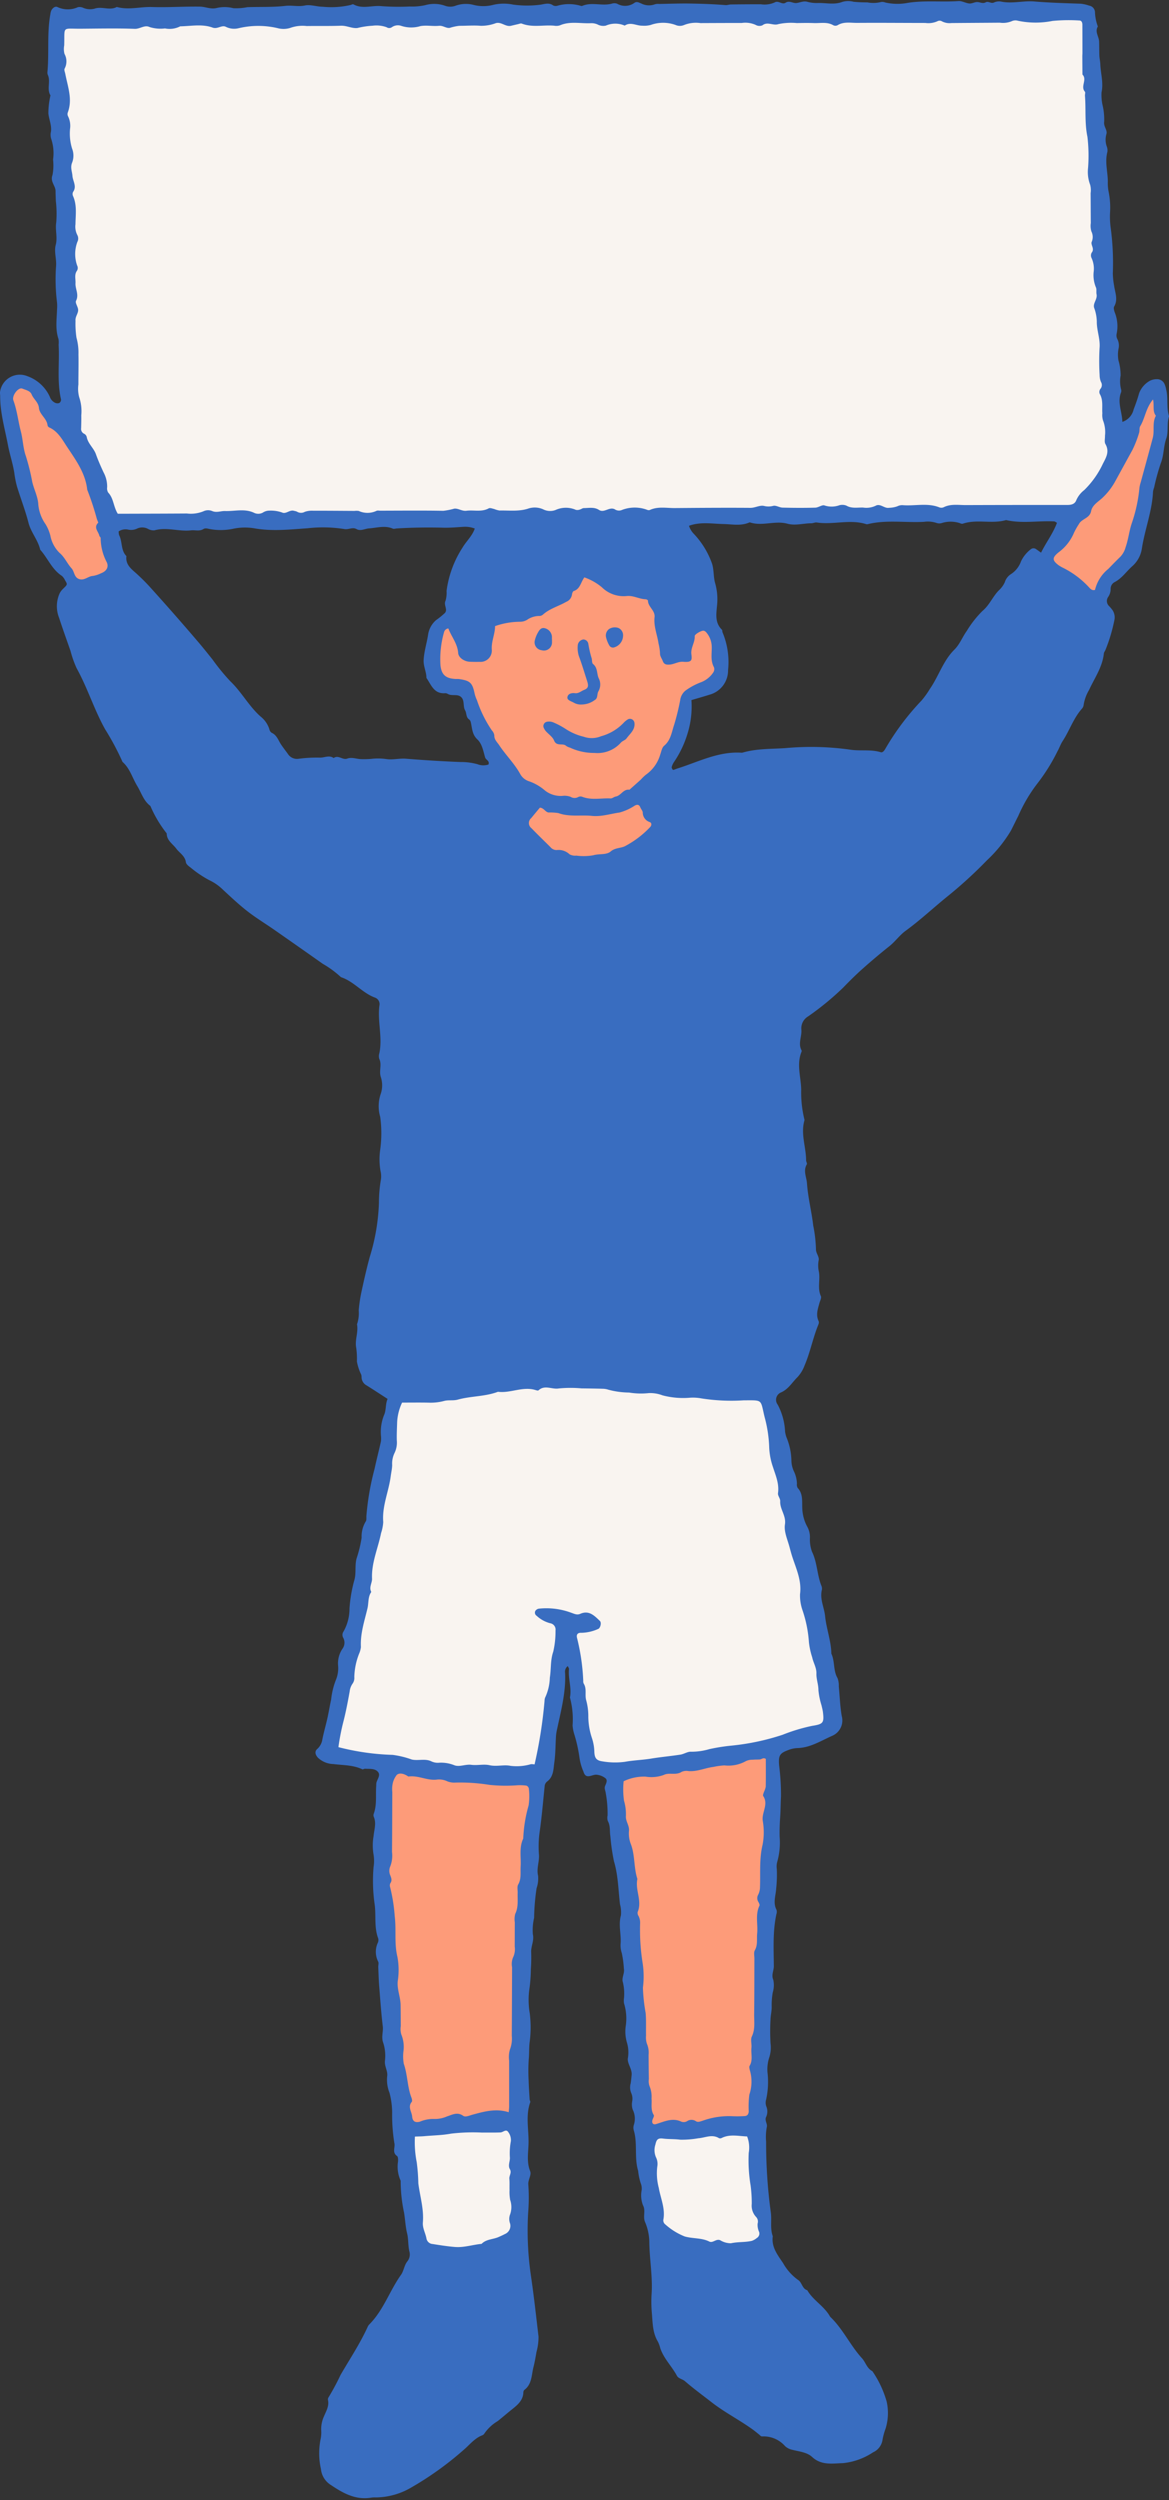
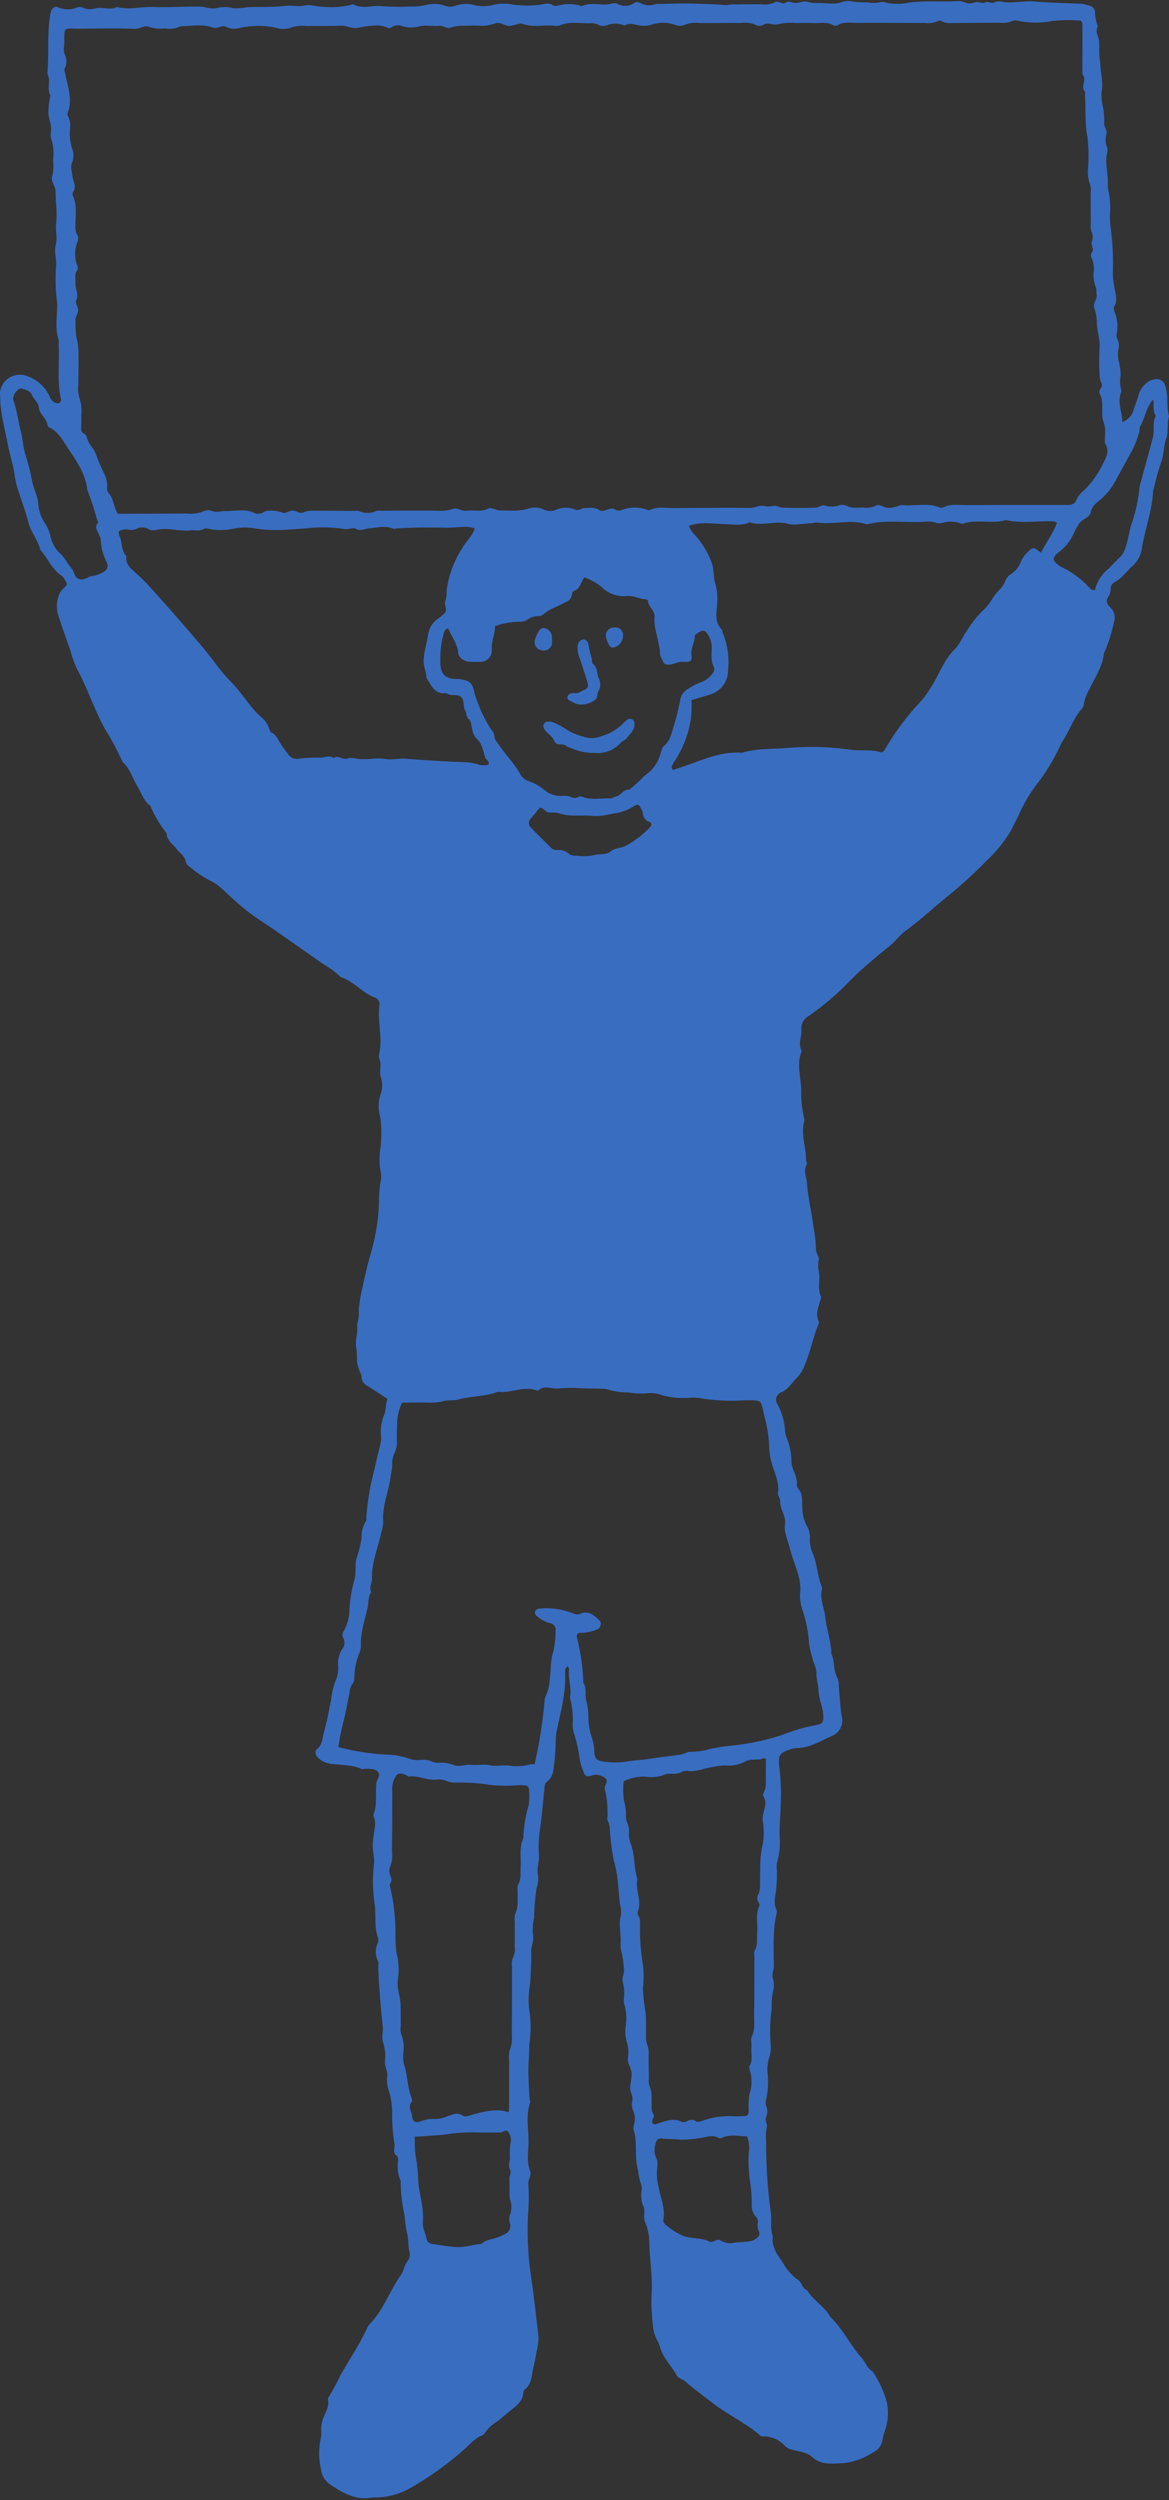
<svg xmlns="http://www.w3.org/2000/svg" fill="#000000" height="471.1" preserveAspectRatio="xMidYMid meet" version="1" viewBox="-0.0 -0.2 220.3 471.1" width="220.3" zoomAndPan="magnify">
  <rect x="-0.0" y="-0.2" width="220.3" height="471.1" fill="#333333" stroke="none" />
  <g id="change1_1">
-     <path d="M208.828,87.459l-.1.192A17.982,17.982,0,0,1,205,92.893a4.009,4.009,0,0,0-1.214,1.477,2.588,2.588,0,0,1-2.68,1.584l-3.63,0q-7.722,0-15.439.026h0c-.356,0-.678-.013-1-.026-.295-.012-.59-.025-.884-.025a3.967,3.967,0,0,0-1.877.359,1.935,1.935,0,0,1-.862.192,2.029,2.029,0,0,1-.747-.137,6.763,6.763,0,0,0-2.574-.41c-.484,0-.971.024-1.456.048-.519.026-1.037.051-1.554.051-.34,0-.679-.011-1.016-.039h-.015a1,1,0,0,0-.462.1,3.4,3.4,0,0,1-1.429.34,3.95,3.95,0,0,0-.418.044,2.061,2.061,0,0,1-.388.036,3.24,3.24,0,0,1-1.35-.361,1.984,1.984,0,0,0-.485-.177,4,4,0,0,1-2.072.5c-.2,0-.392-.008-.588-.016l-.414-.011c-.186,0-.373.007-.56.014-.212.008-.424.016-.636.016a4.342,4.342,0,0,1-2.236-.525h0a1.361,1.361,0,0,0-.163-.01,2.743,2.743,0,0,0-.478.052c-.144.027-.288.058-.43.088a6.778,6.778,0,0,1-1.459.2,3.616,3.616,0,0,1-1.329-.246c-.073.027-.2.08-.292.118a3.359,3.359,0,0,1-1.175.312q-1.437.037-2.877.037-1.674,0-3.35-.044a3.69,3.69,0,0,1-1.082-.233,2.425,2.425,0,0,0-.451-.123,4.117,4.117,0,0,1-1.072.142,5.17,5.17,0,0,1-1.087-.128.619.619,0,0,0-.128-.012,3.466,3.466,0,0,0-.784.156,5.28,5.28,0,0,1-1.423.242c-1.348-.011-2.67-.015-3.991-.015-3.144,0-6.288.025-9.431.05l-.832.006c-.48,0-.873-.02-1.268-.04-.364-.019-.728-.038-1.091-.038a4.469,4.469,0,0,0-1.955.357,1.329,1.329,0,0,1-.565.12,2.1,2.1,0,0,1-.708-.139,5.689,5.689,0,0,0-4,.022,2.9,2.9,0,0,1-.99.189,2.148,2.148,0,0,1-1.183-.343.159.159,0,0,0-.1-.032,2.2,2.2,0,0,0-.585.161,3.63,3.63,0,0,1-1.234.273,2.072,2.072,0,0,1-1.136-.334,1.787,1.787,0,0,0-1.032-.243c-.2,0-.405.013-.608.024s-.4.022-.595.026l-.075.037a2.367,2.367,0,0,1-.525.207,3.173,3.173,0,0,1-.783.127,1.53,1.53,0,0,1-.6-.116,3.684,3.684,0,0,0-1.461-.317,4.207,4.207,0,0,0-1.625.358,3.42,3.42,0,0,1-1.321.254,4.253,4.253,0,0,1-1.844-.437,2.26,2.26,0,0,0-1.008-.217,3.923,3.923,0,0,0-1.139.188,10.755,10.755,0,0,1-3.2.4c-.332,0-.665-.007-1-.014S94.9,97,94.583,97l-.428,0a2.583,2.583,0,0,1-.994-.222,1.731,1.731,0,0,0-.253-.089c-.095-.021-.2-.049-.3-.078-.066-.018-.133-.04-.2-.055a5.274,5.274,0,0,1-2.365.47c-.235,0-.471-.007-.707-.015-.213-.007-.426-.014-.639-.014a5.262,5.262,0,0,0-.676.037,2.7,2.7,0,0,1-.335.021,4.191,4.191,0,0,1-1.331-.268,2.422,2.422,0,0,0-.591-.15,4.883,4.883,0,0,0-.7.16,5.378,5.378,0,0,1-1.484.257c-1.674-.033-3.278-.041-4.882-.042h-.376q-2.621,0-5.242.014l-1.359.006c-.108,0-.213-.006-.318-.014l-.11-.008a3.766,3.766,0,0,1-1.8.439,7.414,7.414,0,0,1-2.172-.411c-.046.008-.107.013-.168.018-.113.009-.226.016-.337.016l-2.163-.014c-1.683-.011-3.365-.023-5.047-.023h-.587a3.549,3.549,0,0,0-1.185.129,3.069,3.069,0,0,1-1.169.267,2.275,2.275,0,0,1-1.167-.329,2.422,2.422,0,0,1-.391-.094,1.883,1.883,0,0,0-.431.151,2.932,2.932,0,0,1-1.163.3,1.847,1.847,0,0,1-.816-.189,3.07,3.07,0,0,0-1.272-.207c-.25-.008-.5-.016-.749-.042h0a1.619,1.619,0,0,0-.629.236,3.057,3.057,0,0,1-1.421.364,2.512,2.512,0,0,1-1.112-.25,4.291,4.291,0,0,0-2-.4c-.443,0-.888.034-1.332.066-.492.035-.982.071-1.47.071-.114,0-.348-.006-.351-.006a4,4,0,0,0-.649.065,6.124,6.124,0,0,1-.936.091,3,3,0,0,1-1.26-.263.819.819,0,0,0-.291-.043.954.954,0,0,0-.4.073,5.327,5.327,0,0,1-2.633.552l-.888-.009c-2.952.022-5.814.029-8.676.037l-5,.009-.293-.473a8.458,8.458,0,0,1-.855-2.072,4.25,4.25,0,0,0-.816-1.748,2.266,2.266,0,0,1-.467-1.773,4.713,4.713,0,0,0-.6-2.323c-.478-1.033-1.025-2.241-1.466-3.49a5.2,5.2,0,0,0-.686-1.173,5.738,5.738,0,0,1-1.072-2.144A1.957,1.957,0,0,1,14.3,80.444l.008-.3c.018-.69.036-1.381.021-2.071-.006-.241,0-.481,0-.72a5.321,5.321,0,0,0-.31-2.308,4.691,4.691,0,0,1-.254-2.207c.01-.2.02-.4.019-.59,0-.74,0-1.478.013-2.216.011-1.135.023-2.271,0-3.405l0-.2a9.086,9.086,0,0,0-.317-2.675,6.445,6.445,0,0,1-.2-2.223,8.216,8.216,0,0,0-.02-1.154,3.154,3.154,0,0,1,.323-1.65,1.751,1.751,0,0,0,.165-.5,2.644,2.644,0,0,0-.161-.464,2.028,2.028,0,0,1-.13-1.728,1.99,1.99,0,0,0-.019-1.428,5.259,5.259,0,0,1-.186-1.5,4.421,4.421,0,0,0-.018-.574,3.3,3.3,0,0,1,.427-2.222c-.015-.058-.039-.131-.056-.187a7.561,7.561,0,0,1,.06-5.095.916.916,0,0,0,.1-.391,4,4,0,0,1-.517-2.406l0-.2c0-.382.019-.765.035-1.148a8.159,8.159,0,0,0-.4-3.714,1.9,1.9,0,0,1,.092-1.778c.205-.282.177-.5-.041-1.213a5.325,5.325,0,0,1-.256-1.172,5.015,5.015,0,0,0-.1-.605,3.784,3.784,0,0,1,.126-2.387,2.692,2.692,0,0,0-.024-1.837,7.092,7.092,0,0,1-.456-3.1c0-.312.009-.624-.006-.937-.012-.222-.008-.445,0-.667a1.909,1.909,0,0,0-.178-1.161,1.909,1.909,0,0,1-.186-1.661c.638-1.7.244-3.4-.173-5.2-.118-.508-.235-1.016-.331-1.525-.014-.07-.036-.145-.058-.221a1.92,1.92,0,0,1,.011-1.434,1.909,1.909,0,0,0-.033-1.9,3.229,3.229,0,0,1-.185-1.7c.01-.122.02-.243.024-.359.016-.523.017-.959.018-1.322.006-1.575.01-2.819,2.224-2.819.176,0,.376,0,.605.008.287.006.62.013,1.008.013L17.37,4.19c1.252-.014,2.5-.027,3.755-.027,1.645,0,3.013.023,4.3.073h0a2.65,2.65,0,0,0,.807-.192,4.064,4.064,0,0,1,1.344-.286A2.372,2.372,0,0,1,28.629,4a2.194,2.194,0,0,0,1,.183c.184,0,.368-.009.551-.017.213-.01.425-.018.637-.018.108,0,.215,0,.323.007l.4.024c.241.016.484.033.726.033a1.882,1.882,0,0,0,1.126-.275l.247-.169.3-.006c.511-.009,1.027-.045,1.542-.081.63-.044,1.281-.089,1.934-.089a8.488,8.488,0,0,1,2.976.463.4.4,0,0,0,.141.025,2.046,2.046,0,0,0,.54-.127,3.351,3.351,0,0,1,1.04-.2,1.987,1.987,0,0,1,.951.238,1.976,1.976,0,0,0,.963.223,4.293,4.293,0,0,0,.746-.074A22.657,22.657,0,0,1,48.7,3.682a21.715,21.715,0,0,1,3.752.427,7.806,7.806,0,0,0,1.241.145,1.269,1.269,0,0,0,.536-.084,5.362,5.362,0,0,1,2.419-.478c.175,0,1.147.013,1.147.013.667-.01,1.334-.011,2-.011h.993c1.143,0,2.285,0,3.426-.049l.15,0a6.767,6.767,0,0,1,1.654.26,4.8,4.8,0,0,0,1.065.189,1.38,1.38,0,0,0,.169-.01c.31-.04.618-.111.927-.18a8.281,8.281,0,0,1,1.844-.263c.09,0,.422.014.5.014.15,0,.3-.006.451-.012.175-.007.351-.013.526-.013a3.637,3.637,0,0,1,1.863.433,3.007,3.007,0,0,1,1.657-.5,2.677,2.677,0,0,1,1.032.2,2.872,2.872,0,0,0,1.141.217,9.239,9.239,0,0,0,1.593-.2l.292-.052a6.748,6.748,0,0,1,1.19-.093c.31,0,.624.014.937.029.284.013.568.027.85.027.193,0,.385-.007.576-.026q.121-.012.24-.012a3.549,3.549,0,0,1,1.26.276,1.966,1.966,0,0,0,.459.134,4.784,4.784,0,0,0,.56-.145,4.762,4.762,0,0,1,1.41-.259h.182c.421,0,.843-.012,1.265-.024.44-.012.881-.025,1.32-.025s.906.014,1.357.051c.09.008.178.011.266.011A6.878,6.878,0,0,0,92.853,3.3l.316-.092a2.347,2.347,0,0,1,.656-.093,3.748,3.748,0,0,1,1.459.369,2.244,2.244,0,0,0,.7.217l.6-.13c.259-.062.518-.124.779-.179.046-.01.093-.025.142-.039A2.373,2.373,0,0,1,98.2,3.23a1.4,1.4,0,0,1,.507.092,6.221,6.221,0,0,0,2.315.355c.4,0,.793-.017,1.19-.033.424-.017.848-.034,1.271-.034.351,0,.7.011,1.049.043.156.014.293.028.427.028a.6.6,0,0,0,.158-.013,7.618,7.618,0,0,1,3.106-.562c.449,0,.9.022,1.35.044.418.02.836.041,1.252.041.155,0,.309,0,.463-.011l.177,0a3.77,3.77,0,0,1,1.583.338,1.646,1.646,0,0,0,.671.18.746.746,0,0,0,.194-.025,8.669,8.669,0,0,1,2.321-.415,4.083,4.083,0,0,1,1.468.261,2.881,2.881,0,0,1,1.1-.213,5.692,5.692,0,0,1,1.315.2,4.07,4.07,0,0,0,.858.144l.656,0a1.944,1.944,0,0,0,.649-.078,7.9,7.9,0,0,1,5.341-.01,2,2,0,0,0,.615.126.349.349,0,0,0,.137-.017,4.749,4.749,0,0,1,2.382-.54c.211,0,.422.007.633.013.19.007.381.013.572.013l.72,0q3.3-.015,6.592-.02h.522c.151,0,.781-.018.947-.018a4.062,4.062,0,0,1,2.175.521.862.862,0,0,0,.281.057,2.442,2.442,0,0,1,1.441-.44,5.19,5.19,0,0,1,.922.1,3.633,3.633,0,0,0,.593.076.724.724,0,0,0,.237-.034,6.071,6.071,0,0,1,2-.279c.272,0,.547.009.822.018.252.008.5.017.752.017l.185,0c.621-.013,1.244-.024,1.866-.024.472,0,.943.007,1.415.026l.246,0c.223,0,.446-.009.67-.019.251-.01.5-.02.752-.02a4.793,4.793,0,0,1,2.347.518,4.787,4.787,0,0,1,2.449-.568c.276,0,.553.012.829.025.244.011.487.022.728.022,1.211-.008,2.369-.012,3.527-.012q2.466,0,4.933.013,2.244.011,4.49.014l.734.009a1.97,1.97,0,0,0,1.086-.219,1.586,1.586,0,0,1,.837-.22,1.838,1.838,0,0,1,.969.265,1.719,1.719,0,0,0,.971.185h.225c1.823-.018,3.586-.031,5.347-.042l3.867-.029c.2,0,.343,0,.484.008s.255.007.382.007a1.748,1.748,0,0,0,.959-.2,1.907,1.907,0,0,1,1-.248,4.136,4.136,0,0,1,.733.076,16.864,16.864,0,0,0,3.075.337,21.943,21.943,0,0,0,3.15-.308A16.449,16.449,0,0,1,200.6,2.6c.553,0,1.109.016,1.664.033.394.012.788.024,1.18.029a1.615,1.615,0,0,1,1.531,1.781q.01,2.688.011,5.374c0,.108-.006.216-.012.324,0,.07-.009.138-.009.208l.02,3.144a2.771,2.771,0,0,1,.232,2.172c-.1.509-.109.648-.026.742a1.5,1.5,0,0,1,.284,1.246c-.005.049-.013.1-.013.144.073.958.082,1.93.092,2.87a23.94,23.94,0,0,0,.349,4.7,17.8,17.8,0,0,1,.184,4.33c-.024.588-.047,1.176-.044,1.759,0,.184,0,.367,0,.55a4.6,4.6,0,0,0,.295,2.161,3.161,3.161,0,0,1,.21,1.63c-.008.132-.017.265-.016.391l.016,2.647c0,1,.009,1.994.018,2.991,0,.161-.006.332-.015.5a2.642,2.642,0,0,0,.009.616,3.169,3.169,0,0,1,.151,2.639l-.025.1s0-.008.007-.008c.019,0,.054.107.078.181a2.164,2.164,0,0,1-.172,2.074.449.449,0,0,0,.006.063,4.687,4.687,0,0,1,.5,2.646l0,.77a4.363,4.363,0,0,0,.3,2.062,2.462,2.462,0,0,1,.211,1.222,2.04,2.04,0,0,0,.011.343,3.075,3.075,0,0,1-.3,1.881,1.672,1.672,0,0,0-.179.587,8.837,8.837,0,0,1,.546,2.908,10.722,10.722,0,0,0,.252,2.071,10.64,10.64,0,0,1,.263,3.01,29.552,29.552,0,0,0-.022,3.747c.014.413.029.826.039,1.238a2.349,2.349,0,0,0,.163.888,2.106,2.106,0,0,1-.146,2.235.884.884,0,0,0-.048.076,5.912,5.912,0,0,1,.526,3.007c0,.314-.009.627.012.938.012.167.009.345,0,.522a2.234,2.234,0,0,0,.011.419,5.15,5.15,0,0,1,.484,2.676c0,.206,0,.412,0,.617a5.954,5.954,0,0,1-.022.648,2.6,2.6,0,0,0-.009.522C210.221,84.79,209.448,86.27,208.828,87.459Z" fill="#f9f4f0" />
-   </g>
+     </g>
  <g id="change2_1">
    <path d="M208.628,117.922c-.162.411-.334.817-.506,1.223-.2.482-.408.965-.6,1.457-.932,2.445-2,4.872-3.03,7.22l-.289.658a10.19,10.19,0,0,1-.8,1.41,5.436,5.436,0,0,0-.839,1.7l-.047.222-.139.179a21.323,21.323,0,0,0-2.088,3.6c-.464.931-.943,1.895-1.521,2.814-.317.507-.608,1.029-.9,1.552a18.852,18.852,0,0,1-2.131,3.259,3.067,3.067,0,0,0-.458,1.006,4.715,4.715,0,0,1-.973,1.855,16.6,16.6,0,0,0-2.749,4.431,7.654,7.654,0,0,1-.51.891c-.073.113-.145.226-.213.341a24.556,24.556,0,0,0-1.71,3.4,13.317,13.317,0,0,1-4.981,6.521,16.673,16.673,0,0,0-3.535,2.8,20.247,20.247,0,0,1-3.484,2.934l-.509.367a12.457,12.457,0,0,0-1.31,1.159,10.06,10.06,0,0,1-2.36,1.856,24.816,24.816,0,0,1-4.013,3.667c-.875.689-1.7,1.339-2.477,2.066l-.117.109a51.9,51.9,0,0,1-6.036,5.112,5.2,5.2,0,0,0-1.089,1.129,8.08,8.08,0,0,1-1.2,1.293c-.348.284-.712.554-1.079.824a8.94,8.94,0,0,0-2.437,2.311l-.173.28-.306.123c-.351.141-.561.352-.8,1.174a3.426,3.426,0,0,1-1.048,1.445c-.183.177-.386.373-.594.607l-1.842,2.068.1-2.767c.02-.576.017-1.112.014-1.622a14.032,14.032,0,0,1,.283-3.561,8.215,8.215,0,0,0-.1-3.783,8.68,8.68,0,0,1,.082-4.126,14.787,14.787,0,0,0,.142-4.066l-.023-.44a2.106,2.106,0,0,0-.527-1.287c0,.122,0,.244-.016.364-.056.564-.066,1.136-.077,1.742a12.312,12.312,0,0,1-.489,3.861,35.86,35.86,0,0,1-.289,4.843,32.042,32.042,0,0,0-.27,4.81c.045,1.02.038,2.045.031,3.038,0,.518-.008,1.037,0,1.555a4.48,4.48,0,0,1-.434,2.232c.012.038.1.3.1.3a9.651,9.651,0,0,1,.046,4.792,8.1,8.1,0,0,0-.232,2.933c.02.5.039,1.016.021,1.542a5.482,5.482,0,0,1,.414,2.667c-.007.3-.015.6.007.9.026.349.02.7.013,1.059a3.268,3.268,0,0,0,.3,1.878,1.949,1.949,0,0,1,.093,1.742,3.985,3.985,0,0,0-.04,2.4,8.991,8.991,0,0,1,.191,1.931,25.8,25.8,0,0,0,.127,4.625c.055.371.117.741.178,1.111a21.657,21.657,0,0,1,.37,3.186,2.4,2.4,0,0,1,.117,1.96,1.9,1.9,0,0,0-.087.412c.158.62.339,1.24.521,1.86l.192.66a7.26,7.26,0,0,1,.2,1.029,3.28,3.28,0,0,0,.278,1.1,2.667,2.667,0,0,1,.228,1.443l0,.121a15.4,15.4,0,0,0,.613,4.956,12.465,12.465,0,0,1,.116,6.569,3.2,3.2,0,0,0-.151,1.144,10.192,10.192,0,0,1-.549,5.2,17.1,17.1,0,0,0-.544,2.208l-.037.246-.149.2a6.917,6.917,0,0,0-.9,2.038c-.119.372-.24.744-.383,1.107a5.387,5.387,0,0,1-1.64,2.056,5.831,5.831,0,0,0-.912.927,3.268,3.268,0,0,1-2.643,1.342l-5.878.132-.221-.107a7.773,7.773,0,0,0-3.291-.541,11.475,11.475,0,0,1-3.379-.428,3.952,3.952,0,0,0-1.229-.156c-.37,0-.748.024-1.126.048-.419.026-.839.052-1.25.052h-1.216a11.079,11.079,0,0,1-4.259-.614.725.725,0,0,0-.172-.013c-.124,0-.251.01-.373.02-.574.045-1.074.065-1.571.065a18.022,18.022,0,0,1-5.922-.993,2.938,2.938,0,0,1-1.317.3,5.86,5.86,0,0,1-1.439-.227,4.394,4.394,0,0,0-.981-.171,1.2,1.2,0,0,0-.207.016,8.4,8.4,0,0,1-1.383.1c-.461,0-.926-.027-1.391-.055-.384-.022-.768-.045-1.149-.049l-1.054-.018c-.564-.01-1.127-.02-1.691-.02-.408,0-.817,0-1.225.02a49.356,49.356,0,0,0-7.492.9,39.381,39.381,0,0,1-4.831.658,6.15,6.15,0,0,0-1.313.294,7.034,7.034,0,0,1-2.014.378c-.077,0-.155,0-.233-.007a19.5,19.5,0,0,1-4.519,1c-.833.115-1.619.224-2.4.393a10.7,10.7,0,0,1-2.32.209c-.4,0-.8-.011-1.2-.023-.38-.011-.76-.022-1.137-.022l-.1-1v1a1.728,1.728,0,0,1-1.623-.943,3.108,3.108,0,0,0-.951-1.151,7.152,7.152,0,0,1-.982-1.019,6.163,6.163,0,0,1-1.478-4.031c.074-2.23.06-4.51.048-6.715l-.009-1.831a3.084,3.084,0,0,1,.281-1.2,2.592,2.592,0,0,0,.114-.316l.156-.584a13.841,13.841,0,0,0,.529-2.619,12.28,12.28,0,0,1,.59-2.68c.109-.361.218-.721.309-1.083q.3-1.19.612-2.378c.54-2.076,1.1-4.223,1.532-6.345l.045-.216a3.151,3.151,0,0,0-.022-2.221,1.618,1.618,0,0,1,.038-1.735.868.868,0,0,0,.051-.095,3.372,3.372,0,0,0,.284-2.817,2.331,2.331,0,0,1-.054-1.93,3.554,3.554,0,0,0-.042-3.067,3.366,3.366,0,0,1,.055-2.063,1.577,1.577,0,0,0,.1-.747,4.509,4.509,0,0,1,.035-3.27,3.8,3.8,0,0,0-.007-2.487,5.319,5.319,0,0,1-.258-1.762,5.269,5.269,0,0,0-.052-.763,3.059,3.059,0,0,1,.282-1.669c.109-.277.189-.5.15-.557a2.655,2.655,0,0,1-.151-2.351,1.7,1.7,0,0,0,.118-.6,9.716,9.716,0,0,1-.05-2.1c.013-.253.026-.506.03-.757l.007-.457a10.7,10.7,0,0,0-.306-3.466,6.314,6.314,0,0,1-.2-1.988c0-.225.005-.45,0-.672-.014-.314-.018-.627-.022-.942a8.271,8.271,0,0,0-.267-2.463l-.155-.478.29-.41c.195-.276.148-.551-.024-1.209a3.806,3.806,0,0,1-.16-1.76A7.914,7.914,0,0,0,73.5,182a11.689,11.689,0,0,1-.148-2.494,8.22,8.22,0,0,0-.275-3.061,9.941,9.941,0,0,1-.208-3.385c.016-.31.033-.619.04-.924a2.611,2.611,0,0,0-.246-1.17c-.005.035-.009.069-.014.1a31.7,31.7,0,0,0-.347,3.6c-.04,2.056-.019,4.154,0,6.183.012,1.235.025,2.47.024,3.7a1.71,1.71,0,0,1-1.172,1.617,2.437,2.437,0,0,1-.458.043,2.875,2.875,0,0,1-1.164-.253,1.653,1.653,0,0,1-.738-.753,1.207,1.207,0,0,0-.062-.1c-.152-.157-.319-.354-.486-.552a3.675,3.675,0,0,0-.93-.9,19.586,19.586,0,0,1-3.522-2.459c-.669-.546-1.3-1.062-1.979-1.521-.519-.354-1.032-.712-1.546-1.072-.895-.627-1.821-1.275-2.759-1.868a58.911,58.911,0,0,1-6.405-4.508,8.7,8.7,0,0,0-1.809-1.158,8.824,8.824,0,0,1-2.31-1.765,15.888,15.888,0,0,0-3.816-2.78,21.307,21.307,0,0,1-5.8-4.837l-.719-.762a3.961,3.961,0,0,1-.782-1.343c-.191-.472-.3-.725-.568-.878a5.405,5.405,0,0,1-1.964-2.453l-.136-.266c-.444-.857-.891-1.712-1.372-2.547a38.048,38.048,0,0,0-2.3-3.429,26.322,26.322,0,0,1-3.653-6.181,15.951,15.951,0,0,0-1.423-2.692,17.438,17.438,0,0,1-1.56-2.97,7.582,7.582,0,0,1-1.412-2.491,6.288,6.288,0,0,0-.948-1.794L20.3,133.6l-.006-.366a2.2,2.2,0,0,0-.627-1.216,7.345,7.345,0,0,1-.6-.875l-.207-.355a4.207,4.207,0,0,1-.793-2.679.4.4,0,0,0-.042-.145,32.269,32.269,0,0,1-2.091-4.459c-.451-1.105-.916-2.247-1.466-3.307a19.649,19.649,0,0,1-1.441-4.269c-.1-.406-.2-.812-.316-1.213a2.076,2.076,0,0,1,.172-1.595,1.935,1.935,0,0,1,1.219-.9,4.822,4.822,0,0,1,1.966-.616c.972-.151,1.365-.256,1.644-.765l.175-.32,4.547-1.766a1.815,1.815,0,0,0,.174-.081,2.5,2.5,0,0,1,.806-.273,3.634,3.634,0,0,1,.447-.03,2.344,2.344,0,0,1,1.864.856c.65.767,1.329,1.513,2.007,2.258a45.006,45.006,0,0,1,3.932,4.743,44.369,44.369,0,0,0,3.232,4,41,41,0,0,1,3.741,4.742,13.522,13.522,0,0,0,1.767,2.058,19.143,19.143,0,0,1,1.7,1.911c.21.282.438.558.667.836.27.328.542.659.8,1a25.751,25.751,0,0,0,1.8,2.1l.54.592c.607.673,1.139,1.39,1.655,2.084.267.361.535.722.812,1.074l.275.35a60.1,60.1,0,0,0,6.1,6.993,1.586,1.586,0,0,0,1.189.447l.3,0c.258,0,.517-.011.775-.011a7.9,7.9,0,0,1,2.79.412.187.187,0,0,0,.035,0,.6.6,0,0,0,.217-.071,3.133,3.133,0,0,1,1.243-.342,1.547,1.547,0,0,1,.49.077,3.541,3.541,0,0,0,1.134.161c.383,0,.766-.037,1.147-.071.441-.04.881-.078,1.321-.078.095,0,.189,0,.284,0,.461.019.919.06,1.378.1.594.053,1.155.1,1.718.1l.176,0a4.287,4.287,0,0,1,.507.032,2.089,2.089,0,0,0,.25.02,3.9,3.9,0,0,1,1.511-.331,3.575,3.575,0,0,1,1.488.336,3.426,3.426,0,0,0,1.45.225l.76-.007c1.2,0,2.318-.006,3.437-.012s2.246-.012,3.369-.012c2.184,0,3.952.024,5.565.079a38.2,38.2,0,0,1,7.522,1.195,4.584,4.584,0,0,1,1.546.732c.977.7,1.925,1.433,2.8,2.124a2.572,2.572,0,0,1,1.05,2.137,2.428,2.428,0,0,1-1.17,1.922,3.682,3.682,0,0,1-.608.3,1.759,1.759,0,0,0-.3.14,3.085,3.085,0,0,0-.037,1.76,3.886,3.886,0,0,0,.6,1.342c.308.44.658.857,1.03,1.3.324.386.648.773.948,1.177,1.13,1.523,2.8,2.254,4.855,3.051a16.045,16.045,0,0,0,2.336.635c.292.064.583.128.873.2a.532.532,0,0,0,.12.01,1.749,1.749,0,0,0,.263-.023c.522-.079,1.048-.151,1.574-.223a38.27,38.27,0,0,0,3.836-.654l.54-.128c1.7-.4,3.3-.775,4.423-2.011a5.5,5.5,0,0,1,1.743-1.189c.18-.09.361-.179.536-.279a5.709,5.709,0,0,0,2.725-3.783.74.74,0,0,0,.007-.5c-2.613-1.24-2.75-3.569-2.627-5.215l.08-1.117.361-.274a11.124,11.124,0,0,1,4.027-1.854c.817-.226,1.628-.479,2.438-.732a43.627,43.627,0,0,1,4.761-1.287c.448-.086.895-.178,1.341-.269a29.412,29.412,0,0,1,5.1-.737c1.224-.035,2.483-.161,3.7-.282a46,46,0,0,1,4.594-.3c.179,0,.537.006.537.006a2.987,2.987,0,0,0,.815-.177,4.6,4.6,0,0,1,1.389-.267,2.711,2.711,0,0,1,.613.069,22.117,22.117,0,0,0,4.987.415l1.3,0a30.984,30.984,0,0,1,3.723.171c.222.027.448.05.676.073a9.836,9.836,0,0,1,3.525.831.37.37,0,0,0,.151.046.427.427,0,0,0,.225-.118,14.392,14.392,0,0,0,2.534-2.726c.646-.956,1.352-1.876,2.033-2.765.85-1.109,1.729-2.255,2.467-3.445a4.74,4.74,0,0,1,1.364-1.326,4.839,4.839,0,0,0,.713-.585,9.062,9.062,0,0,0,1.316-2.068,13.576,13.576,0,0,1,1.114-1.887c.146-.2.288-.4.43-.6a15.246,15.246,0,0,1,1.056-1.388,4.09,4.09,0,0,1,.373-.353c.036-.03.071-.058.1-.087a5.894,5.894,0,0,1,1.7-3.011,7.635,7.635,0,0,0,.917-1.171,33.907,33.907,0,0,1,2.525-3.592l.3-.395c.433-.564.893-1.107,1.354-1.651a19.191,19.191,0,0,0,2.54-3.492l.078-.151.122-.116a18.961,18.961,0,0,0,2.554-3.269,22.093,22.093,0,0,1,2.905-3.7l.669-.648.693.621a23.12,23.12,0,0,0,3.017,2.166,27.8,27.8,0,0,1,2.795,1.959,52.356,52.356,0,0,1,4.5,4.382c.61.645,1.22,1.29,1.843,1.918A1.87,1.87,0,0,1,208.628,117.922ZM98.882,435.083a6.98,6.98,0,0,1-.315-1.78c0-.552-.009-1.107-.022-1.661-.014-.6-.028-1.208-.02-1.811a3.46,3.46,0,0,0-.18-1.059,2.238,2.238,0,0,1-.089-.361,14.3,14.3,0,0,0-.273-1.457,5.26,5.26,0,0,1-.17-2.57,1.461,1.461,0,0,0-.912-1.907,1.435,1.435,0,0,0-.4-.055,2.306,2.306,0,0,0-1.093.324,8.729,8.729,0,0,0-.8.529,3.228,3.228,0,0,1-.981.562,63.171,63.171,0,0,1-6.426,1.028,13.055,13.055,0,0,1-1.384.071,23.7,23.7,0,0,1-5.96-.947l-.791-.209-.361.733c-.073.147-.163.291-.252.437a3.579,3.579,0,0,0-.628,1.565,10.616,10.616,0,0,1-1.236,3.629,16.049,16.049,0,0,0-1.143,2.837,1.261,1.261,0,0,1-.155.176,1.742,1.742,0,0,0-.541,1.87,1.675,1.675,0,0,0,1.664,1.135,4.5,4.5,0,0,0,.558-.046,2.14,2.14,0,0,1,.292-.028h0a4.511,4.511,0,0,1,1.131.276l.418.135a9.224,9.224,0,0,1,3.473,2.392,9.109,9.109,0,0,0,.793.691.538.538,0,0,1-.05.2.474.474,0,0,1-.447.306.547.547,0,0,1-.126-.014,2.881,2.881,0,0,1-1.993-1.22,3.165,3.165,0,0,0-1.688-1.364c-.125-.054-.253-.109-.378-.174a6.593,6.593,0,0,0-1.882-.573,5.367,5.367,0,0,1-1.212-.327,1.742,1.742,0,0,0-.732-.158,2.018,2.018,0,0,0-1.742,1.043,4.211,4.211,0,0,1-1.412,1.577,1.257,1.257,0,0,0-.506,1.292,1.438,1.438,0,0,0,1.018,1.2,1.806,1.806,0,0,0,.666.146l.147-.008a5.416,5.416,0,0,1,.575-.034,2.212,2.212,0,0,1,2.024.982,1.75,1.75,0,0,0,1.034.626A3.712,3.712,0,0,1,78,444.319a8.473,8.473,0,0,0,.814.8.294.294,0,0,1-.08.221,4.093,4.093,0,0,1-.8.1,1.311,1.311,0,0,1-1.012-.428,9.834,9.834,0,0,0-4.262-2.547,6.364,6.364,0,0,0-1.661-.331c-1.292,0-1.8,1.022-2.336,2.1l-.092.192a1.92,1.92,0,0,1-.144.276,13.4,13.4,0,0,0-2.757,4.439c-1.84,2.368-2.24,5.1-2.626,7.751-.09.611-.179,1.221-.286,1.826a2.112,2.112,0,0,0,1.592,2.512,15.2,15.2,0,0,0,5.213.76c.492,0,.986-.013,1.48-.03.17-.006.343-.009.516-.012a7.194,7.194,0,0,0,2.442-.33,26.243,26.243,0,0,0,4.73-2.249,24.954,24.954,0,0,0,5.41-4.294c.9-.994,1.892-1.951,2.856-2.876a33.1,33.1,0,0,0,4.973-5.559,59.446,59.446,0,0,0,4.234-4.466c.686-.776,1.371-1.551,2.077-2.307a3.492,3.492,0,0,0,.924-3.363A13,13,0,0,0,98.882,435.083ZM165.13,452.84a1.714,1.714,0,0,0-.552-1.215,1.935,1.935,0,0,1-.345-.682,3.708,3.708,0,0,0-.517-1.029,4.138,4.138,0,0,1-.524-1.066,5.07,5.07,0,0,0-1.017-1.805,21.9,21.9,0,0,1-3.731-5.123,3,3,0,0,0-.645-.8c-.062-.06-.123-.118-.179-.179l-.463-.512-.643.252a7.026,7.026,0,0,0-3.9,3.384,2.559,2.559,0,0,1-.562.757,3.066,3.066,0,0,1-1.053.707.518.518,0,0,1-.208-.137,8.331,8.331,0,0,1,2.5-3.715c1.291-.952,2-1.475,2.134-2.368s-.4-1.6-1.281-2.77a17.576,17.576,0,0,0-1.8-1.958l-.492-.486a2.2,2.2,0,0,0-1.584-.672,2.662,2.662,0,0,0-1.378.41c-.208.128-.409.269-.608.411a2.817,2.817,0,0,1-1.1.582l-.5.074-.236.441a2.741,2.741,0,0,1-.94.834,5.17,5.17,0,0,0-1.322,1.126,2.046,2.046,0,0,1-.522.479.277.277,0,0,1-.132.049.471.471,0,0,1-.238-.11c-.1-.078-.151-.168-.175-.168a.009.009,0,0,0-.009.006l.153-.308a2.435,2.435,0,0,1,.849-1.177,11.012,11.012,0,0,0,1.584-1.143,6.128,6.128,0,0,1,1.977-1.246,3.038,3.038,0,0,0,1.278-.927c.1-.11.206-.221.317-.319l.758-.668-1.165-1.292c-.338-.372-.659-.726-.976-1.087a8.828,8.828,0,0,1-2.026-3.212,4.683,4.683,0,0,0-1.956-2.6l-.471-.344-.533.243a8.047,8.047,0,0,1-2.886.917c-.653.024-1.3.032-1.958.032-.784,0-1.566-.011-2.349-.024-.692-.011-1.385-.02-2.077-.023-.793,0-1.2-.04-1.513-.366a1.682,1.682,0,0,0-1.225-.541,2.078,2.078,0,0,0-.951.254,6.223,6.223,0,0,0-2.373-.852c-.27-.055-.542-.109-.8-.183-.019-.025-.037-.054-.059-.083-.1-.149-.232-.33-.4-.542l-1.776-2.179V422.7c0,.567-.025,1.1-.049,1.6a11.312,11.312,0,0,0,.153,3.284,7.714,7.714,0,0,1,.049,3.246c-.144.912-.581,3.689,2.094,5.093a1.735,1.735,0,0,1,.17.18c.057.065.114.129.172.19a28.167,28.167,0,0,0,4.449,3.566,29.719,29.719,0,0,1,3.743,2.9l.133.13.173.073a18.589,18.589,0,0,1,4.335,2.876c.592.475,1.183.95,1.791,1.394,1.439,1.05,2.966,1.978,4.443,2.874a45.58,45.58,0,0,1,5.637,3.823,1.885,1.885,0,0,0,.773.362.306.306,0,0,0,.062.012c.006,0,.009,0,0,0a15.272,15.272,0,0,0,2.756,1.3,13.674,13.674,0,0,1,2.3,1.066,18.033,18.033,0,0,0,4.08,1.75l.493.164a2.18,2.18,0,0,0,.7.117,2.093,2.093,0,0,0,2-1.593,8.571,8.571,0,0,0,.185-3.055C165.15,453.646,165.124,453.244,165.13,452.84Z" fill="#396dc0" />
  </g>
  <g id="change3_1">
-     <path d="M153.233,325.986a23.861,23.861,0,0,0-4.278,1.24c-.384.137-.768.275-1.154.407a45.476,45.476,0,0,1-9.836,2.089,34.18,34.18,0,0,0-4.089.647c-.208.045-.414.093-.62.139a11.267,11.267,0,0,1-2.609.387c-.156,0-.315-.006-.474-.017h0a2.455,2.455,0,0,0-.723.211,5.187,5.187,0,0,1-1.075.325c-.862.134-1.729.241-2.6.348-.964.119-1.929.238-2.888.4-.811.134-1.623.213-2.409.289-.884.085-1.719.166-2.554.318a9.464,9.464,0,0,1-1.727.145,22.236,22.236,0,0,1-2.771-.22,2.5,2.5,0,0,1-2.418-2.778,8.016,8.016,0,0,0-.418-2.331,13.965,13.965,0,0,1-.718-4.223,10.669,10.669,0,0,0-.359-2.9,5.248,5.248,0,0,1-.151-1.568,2.37,2.37,0,0,0-.2-1.313,1.882,1.882,0,0,1-.242-1.032,38.523,38.523,0,0,0-1.154-7.914,1.759,1.759,0,0,1,.287-1.559,1.72,1.72,0,0,1,1.413-.609l.168,0a8.41,8.41,0,0,0,2.542-.548.671.671,0,0,0,.033-.112c-.645-.621-1.2-1.155-1.809-1.155a1.6,1.6,0,0,0-.643.155,2.271,2.271,0,0,1-.925.2,3.542,3.542,0,0,1-1.269-.29c-.1-.037-.2-.076-.3-.108a14.053,14.053,0,0,0-4.312-.788c-.241,0-.48.01-.717.027a4,4,0,0,0,1.653.837,2.2,2.2,0,0,1,1.8,2.454c-.032.378-.045.764-.058,1.15a10.3,10.3,0,0,1-.418,3.057,10.366,10.366,0,0,0-.419,2.794,19.088,19.088,0,0,1-.183,1.933c-.048.3-.08.6-.112.9a7.12,7.12,0,0,1-.831,3.058h0a1.223,1.223,0,0,0-.04.3,67.156,67.156,0,0,1-1.45,9.824c-.151.762-.3,1.528-.45,2.3l-.168.885-.9-.076c-.133-.011-.246-.025-.345-.039-.054-.007-.1-.015-.142-.016-.159.035-.386.082-.612.128a11.21,11.21,0,0,1-2.3.3A6.049,6.049,0,0,1,96,333.519a3.639,3.639,0,0,0-.745-.064c-.284,0-.572.018-.863.036-.338.02-.679.041-1.023.041a6.019,6.019,0,0,1-1.35-.136,3.494,3.494,0,0,0-.767-.069c-.266,0-.535.015-.8.03-.308.018-.618.034-.924.034a6.152,6.152,0,0,1-.827-.05,1.891,1.891,0,0,0-.249-.015,6,6,0,0,0-.911.1,7.131,7.131,0,0,1-1.177.126,3.146,3.146,0,0,1-1-.151,6.987,6.987,0,0,0-2.111-.468,3.067,3.067,0,0,0-.315.017c-.143.014-.285.021-.425.021a3.849,3.849,0,0,1-1.67-.379,2.353,2.353,0,0,0-1.053-.183c-.2,0-.395.009-.592.017-.226.01-.45.019-.674.019a4.939,4.939,0,0,1-1.163-.12c-.434-.1-.855-.238-1.276-.374a7.552,7.552,0,0,0-2.113-.473,47.348,47.348,0,0,1-10.445-1.487l-.866-.224.126-.886a43.567,43.567,0,0,1,.938-4.838c.455-1.762.8-3.539,1.182-5.665a4.117,4.117,0,0,1,.72-1.9.847.847,0,0,0,.143-.592,10.682,10.682,0,0,1,.694-3.962c.082-.26.164-.522.241-.785.044-.154.1-.312.162-.468a2.086,2.086,0,0,0,.142-.463,20.107,20.107,0,0,1,.905-6.143c.123-.478.246-.956.359-1.434a7.212,7.212,0,0,0,.127-.921,5.7,5.7,0,0,1,.46-2.025,3.388,3.388,0,0,1,.125-1.763,2.4,2.4,0,0,0,.12-.6,19,19,0,0,1,1.016-6.079c.267-.942.519-1.829.7-2.74.051-.26.125-.521.2-.781a3.32,3.32,0,0,0,.2-1.028,17.458,17.458,0,0,1,.766-5.768,26.934,26.934,0,0,0,.644-3.047c.033-.249.074-.5.115-.746a10.147,10.147,0,0,0,.156-1.272l0-.151a5.259,5.259,0,0,1,.58-2.628,3.662,3.662,0,0,0,.289-1.824c-.028-.906,0-1.811.036-2.687l.028-.854a10.679,10.679,0,0,1,1.012-4.013l.261-.6,3.6-.007c.7,0,1.405,0,2.108.017l.291,0a8.323,8.323,0,0,0,2.317-.288,5.591,5.591,0,0,1,1.494-.154,4.313,4.313,0,0,0,1.072-.095,24.467,24.467,0,0,1,3.47-.617,17.587,17.587,0,0,0,4.023-.833l.234-.088.248.031a4.688,4.688,0,0,0,.6.037,12.371,12.371,0,0,0,2.212-.279,13.984,13.984,0,0,1,2.578-.314,6.185,6.185,0,0,1,1.8.252,2.949,2.949,0,0,1,1.725-.51,7.028,7.028,0,0,1,1.145.119,5.509,5.509,0,0,0,.836.094,1.48,1.48,0,0,0,.258-.02,9.5,9.5,0,0,1,1.687-.134c.506,0,1.018.028,1.529.055.413.022.826.045,1.236.051l.415.006c1.208.015,2.416.031,3.623.066a4.518,4.518,0,0,1,1.356.235,9.944,9.944,0,0,0,2.712.413c.316.02.633.039.949.068.262.023.52.051.777.078a15.5,15.5,0,0,0,1.657.12,5.681,5.681,0,0,0,1-.082,3.462,3.462,0,0,1,.587-.049,7.5,7.5,0,0,1,2.029.376l.412.115a13.835,13.835,0,0,0,3.632.466c.332,0,.666-.011,1-.031.32-.021.646-.034.971-.034a7.666,7.666,0,0,1,1.657.16,20.463,20.463,0,0,0,4.406.387c.578,0,1.157-.01,1.735-.021.545-.01,1.09-.019,1.633-.02l1.257-.006c2.532,0,2.908.537,3.415,2.835.067.305.144.657.242,1.06a25.647,25.647,0,0,1,.892,5.768,11.828,11.828,0,0,0,.668,3.608c.079.238.161.476.242.712a9.639,9.639,0,0,1,.757,4.669l.006-.006c.02,0,.077.125.117.211a2.565,2.565,0,0,1,.3,1.2,3.977,3.977,0,0,0,.389,1.58,5.4,5.4,0,0,1,.494,2.9,6.386,6.386,0,0,0,.491,2.695c.113.351.225.7.32,1.046l.112.417c.139.512.274,1.018.443,1.532.123.37.254.74.384,1.11a13.227,13.227,0,0,1,1.1,6.3,5.647,5.647,0,0,0,.306,2.122c.054.2.108.4.157.6.116.47.247.936.377,1.4a17.043,17.043,0,0,1,.846,4.839,5.563,5.563,0,0,0,.312,1.542c.107.362.214.726.288,1.091a6.693,6.693,0,0,0,.315.988,5.808,5.808,0,0,1,.5,2.293,6.493,6.493,0,0,0,.169,1.372,8.557,8.557,0,0,1,.209,1.733,6.654,6.654,0,0,0,.321,1.7c.085.312.17.625.238.937l.084.365a8.848,8.848,0,0,1,.2,1.028C156.378,324.859,155.819,325.578,153.233,325.986ZM97.113,414.1a4.622,4.622,0,0,1-.08-1.116c0-.173,0-.345,0-.514-.007-.26-.005-.521,0-.782,0-.46.007-.935-.037-1.423a1.711,1.711,0,0,1,.076-.309,2.228,2.228,0,0,0-.112-1.9,1.419,1.419,0,0,1,.037-.705,4.765,4.765,0,0,0,.1-.9l-.007-.612a8.843,8.843,0,0,1,.161-2.319,3.494,3.494,0,0,0-.658-2.541,1.473,1.473,0,0,0-1.234-.682,2.166,2.166,0,0,0-.95.266c-.063.031-.125.065-.121.075-.479.021-.958.026-1.437.026l-1.227,0c-.26,0-1.267.01-1.267.01-.395,0-.79-.007-1.186-.013s-.812-.012-1.217-.012a17.311,17.311,0,0,0-3.138.236,27.385,27.385,0,0,1-3.273.342c-.555.035-1.108.071-1.663.122-.32.03-.642.039-1.02.05l-.7.025-.957.041,0,1.419a18.236,18.236,0,0,0,.368,4.6,9.719,9.719,0,0,1,.186,2.112,16.391,16.391,0,0,0,.1,1.764c.1.8.249,1.592.391,2.358a18.025,18.025,0,0,1,.461,4.791,5.645,5.645,0,0,0,.41,2.33,6.772,6.772,0,0,1,.288,1.021,2.232,2.232,0,0,0,1.986,1.8l.119.02c1.357.214,2.761.435,4.169.549.207.016.412.024.618.024a15.264,15.264,0,0,0,2.806-.34c.608-.113,1.183-.219,1.758-.272l.367-.034.257-.265a3.063,3.063,0,0,1,1.537-.654,7.843,7.843,0,0,0,1.325-.406c.43-.186.859-.378,1.274-.6a2.66,2.66,0,0,0,1.494-3.092l-.028-.117a1.689,1.689,0,0,1-.084-.827A5.17,5.17,0,0,0,97.113,414.1Zm46.8,5.712a1.809,1.809,0,0,1-.164-.826,2.18,2.18,0,0,0-.614-2.182c-.391-.347-.432-.826-.47-1.641l0-.116c-.016-.326-.022-.656-.029-.984a15.771,15.771,0,0,0-.2-2.63,28.265,28.265,0,0,1-.34-5.909c0-.186.017-.374.031-.565a5.427,5.427,0,0,0-.434-3.015l-.265-.536-.6-.02c-.372-.014-.741-.046-1.108-.079-.5-.044-1.017-.089-1.539-.089a5.783,5.783,0,0,0-2.452.479,3.519,3.519,0,0,0-1.6-.361,7.5,7.5,0,0,0-1.611.223,7.471,7.471,0,0,1-1,.172c-.418.03-.838.09-1.258.151a10.726,10.726,0,0,1-1.5.15A3.579,3.579,0,0,1,128.3,402c-.591-.078-1.166-.1-1.722-.116-.516-.016-1-.032-1.482-.093a4.042,4.042,0,0,0-.508-.035,2.059,2.059,0,0,0-2.055,1.943,4.3,4.3,0,0,0,.169,3.011,1.809,1.809,0,0,1,.177,1.186,9.671,9.671,0,0,0,.179,3.777l.1.566c.112.648.278,1.277.438,1.886a8.617,8.617,0,0,1,.434,3.728,1.975,1.975,0,0,0,.79,1.943c.256.183.5.376.753.567a9.448,9.448,0,0,0,3.146,1.812,12.011,12.011,0,0,0,2.115.369,7.051,7.051,0,0,1,2.383.539,1.722,1.722,0,0,0,.77.181,2.564,2.564,0,0,0,1.066-.279,2.409,2.409,0,0,0,.27-.129l.333.148a4.577,4.577,0,0,0,1.843.535,2.158,2.158,0,0,0,.465-.05,11.157,11.157,0,0,1,1.8-.2,12.368,12.368,0,0,0,2.164-.261,3.118,3.118,0,0,0,1.1-.573l.155-.11a1.956,1.956,0,0,0,.81-2.286Z" fill="#f9f4f0" />
-   </g>
+     </g>
  <g id="change4_1">
-     <path d="M145.321,330.686l0,1.868c0,1.3.008,2.628-.018,3.958a2.5,2.5,0,0,1-.284,1.013,1.829,1.829,0,0,0-.1.244s-.072.214-.074.221a4.265,4.265,0,0,1,.095,3.3,4.026,4.026,0,0,0-.212,1.448,13.575,13.575,0,0,1-.045,4.906,23.069,23.069,0,0,0-.433,5.493c0,.754,0,1.508-.028,2.262a4.164,4.164,0,0,1-.5,1.986c-.045.08.044.258.072.311a1.813,1.813,0,0,1,.231,1.636,6.047,6.047,0,0,0-.332,2.949,13.407,13.407,0,0,1-.006,1.983,7.932,7.932,0,0,0-.026.844,5.077,5.077,0,0,1-.535,2.687,3.93,3.93,0,0,0,.021.54c.014.19.027.379.026.558l-.009,3.4c0,2.357-.009,4.714-.037,7.071,0,.3,0,.6.014.894a7.72,7.72,0,0,1-.549,3.725,2.438,2.438,0,0,0,0,.745,5.443,5.443,0,0,1,.018,1.052,6.474,6.474,0,0,0,.008.991,4.814,4.814,0,0,1-.392,2.65c.007.04.047.219.047.219a8.578,8.578,0,0,1-.089,5.124,5.239,5.239,0,0,0-.081,1.615,10,10,0,0,1,0,1.406,1.766,1.766,0,0,1-1.768,1.765l-.6.02c-.353.015-.707.028-1.058.028-.29,0-.578-.008-.866-.034q-.338-.029-.671-.028a15.548,15.548,0,0,0-4.4.84l-.185.059a3.109,3.109,0,0,1-.983.2,1.725,1.725,0,0,1-.91-.25.667.667,0,0,0-.322-.123.844.844,0,0,0-.379.14,2.355,2.355,0,0,1-1.143.288,1.9,1.9,0,0,1-.821-.171,2.523,2.523,0,0,0-1.114-.254,7.017,7.017,0,0,0-2.133.491c-.275.092-.551.184-.828.267a1.871,1.871,0,0,1-.533.081,1.445,1.445,0,0,1-1.151-.542,1.675,1.675,0,0,1-.256-1.463,3.694,3.694,0,0,1,.2-.544v0a5.02,5.02,0,0,1-.369-2.4,7.474,7.474,0,0,0-.011-.834c-.02-.228-.027-.458-.033-.687a2.442,2.442,0,0,0-.219-1.234,2.658,2.658,0,0,1-.265-1.513c0-.1.008-.195.006-.287-.025-1.522-.039-3.046-.05-4.569v-.271a2.869,2.869,0,0,0-.2-1.36,3.551,3.551,0,0,1-.284-1.693v-.3c-.012-.52-.009-1.041-.006-1.562.006-.924.012-1.8-.066-2.662-.05-.548-.14-1.093-.23-1.638a14.708,14.708,0,0,1-.281-3.233c.015-.276.034-.554.054-.833a12.134,12.134,0,0,0-.071-3.437,27.472,27.472,0,0,1-.484-5.992c0-.627-.008-1.255-.027-1.883a1.769,1.769,0,0,0-.181-.829,1.908,1.908,0,0,1-.211-1.623,4.927,4.927,0,0,0,.015-2.874,8.5,8.5,0,0,1-.173-2.913,17.3,17.3,0,0,1-.526-3.085,13.115,13.115,0,0,0-.575-3.084,6.442,6.442,0,0,1-.449-3.044,2.265,2.265,0,0,0-.228-.986,4.047,4.047,0,0,1-.351-1.819,8.052,8.052,0,0,0-.335-2.554,9.662,9.662,0,0,1-.134-2.84c.019-.354.038-.707.038-1.052v-.627l.565-.274a9.779,9.779,0,0,1,4.349-.975l.234,0c.247,0,.5.019.746.033.275.016.553.033.829.033a2.877,2.877,0,0,0,1.371-.269,3.653,3.653,0,0,1,1.707-.342l.622.008a1.673,1.673,0,0,0,.948-.192,2.43,2.43,0,0,1,1.37-.345c.193,0,.388.013.568.029.111.008.223.013.333.013a9.212,9.212,0,0,0,2.25-.391,14.907,14.907,0,0,1,1.889-.4c.219-.027.44-.071.664-.114a7.555,7.555,0,0,1,1.463-.183s.515.01.721.01a4.975,4.975,0,0,0,2.9-.671,2.881,2.881,0,0,1,1.477-.381l.26-.019c.265-.026.533-.032.8-.036.159,0,.318,0,.476-.014a1.964,1.964,0,0,1,.859-.224,1.743,1.743,0,0,1,.9.263Zm-44.66,6.084a1.692,1.692,0,0,0-1.305-1.481,7.99,7.99,0,0,0-1.314-.084h-.513c-.555,0-1.115.024-1.675.049-.53.022-1.061.045-1.587.045a9.771,9.771,0,0,1-1.848-.147,35.375,35.375,0,0,0-6.449-.45l-.171,0a2.9,2.9,0,0,1-1.017-.11,4.309,4.309,0,0,0-2.01-.466c-.207,0-.416.012-.626.033a3.294,3.294,0,0,1-.343.016,8.559,8.559,0,0,1-1.891-.3,10.1,10.1,0,0,0-2.34-.353c-.124,0-.249,0-.374.013a3.528,3.528,0,0,0-1.716-.527,2.045,2.045,0,0,0-1.374.5,4.085,4.085,0,0,0-1.045,2.111l-.069.261a3.665,3.665,0,0,0-.078,1.24c.007.12.015.239.014.357l-.011,3.075c-.009,2.732-.018,5.463-.046,8.2,0,.195,0,.39.006.586a3.448,3.448,0,0,1-.265,1.815,3.065,3.065,0,0,0,.017,2.439,1.04,1.04,0,0,1,.108.51,1.94,1.94,0,0,0-.175,1.608,19.91,19.91,0,0,1,.668,3.887c.05.468.1.936.16,1.4a24.353,24.353,0,0,1,.132,3.077,19.623,19.623,0,0,0,.4,4.716,12.784,12.784,0,0,1,.042,4.2,8.963,8.963,0,0,0,.27,2.855,9.409,9.409,0,0,1,.256,1.733c.013.745.017,1.492.021,2.238,0,.594,0,1.189.013,1.783,0,.126-.007.259-.015.392a2.957,2.957,0,0,0,.241,1.658,3.808,3.808,0,0,1,.291,1.994c0,.225-.009.45-.006.675s-.014.466-.03.7a4.978,4.978,0,0,0,.148,2.018,16.3,16.3,0,0,1,.631,2.889,16.676,16.676,0,0,0,.829,3.535.27.27,0,0,1,.014.04,2.851,2.851,0,0,0-.115,2.6,3.09,3.09,0,0,1,.161.612,1.915,1.915,0,0,0,1.939,1.968,3.044,3.044,0,0,0,.744-.1c.267-.068.53-.155.792-.242a3.866,3.866,0,0,1,1.178-.276,1.388,1.388,0,0,1,.21.016,3.755,3.755,0,0,0,.565.043,6.294,6.294,0,0,0,2.03-.427c.143-.048.287-.1.433-.142.183-.056.364-.122.545-.187a3.312,3.312,0,0,1,1.014-.264.957.957,0,0,1,.584.209,1.691,1.691,0,0,0,1,.305,4.18,4.18,0,0,0,1.271-.267c.122-.039.242-.078.4-.121a15.963,15.963,0,0,1,4.158-.757,6.629,6.629,0,0,1,2.027.305l1.2.379.1-1.257.032-.37c.028-.287.051-.551.051-.813v-3.768q0-2.411,0-4.819c0-.2-.008-.4-.018-.605a2.888,2.888,0,0,1,.062-1.072,5.7,5.7,0,0,0,.456-2.686v-.357q.028-4.371.04-8.743l.016-4.147c0-.184-.011-.373-.025-.562a1.569,1.569,0,0,1,.039-.74A3.771,3.771,0,0,0,98,366.945l0-.334s.011-3.79.016-4.563c0-.178-.01-.363-.023-.548a2.56,2.56,0,0,1,0-.611,7.222,7.222,0,0,0,.559-3.456c0-.3-.008-.6,0-.894.007-.2,0-.406-.018-.615a4.241,4.241,0,0,1-.018-.507A5.557,5.557,0,0,0,99.1,352.4c0-.275-.006-.551.01-.826.035-.576.018-1.144,0-1.692a6.781,6.781,0,0,1,.4-3.2l.1-.207v-.228a24.42,24.42,0,0,1,.941-5.832l.041-.165a9.054,9.054,0,0,0,.11-2.746C100.685,337.258,100.669,337.013,100.661,336.77ZM82.018,125.3a19.535,19.535,0,0,1,.728-6.721,1.925,1.925,0,0,1,1.6-1.341l.807-.124.283.767a11.979,11.979,0,0,0,.7,1.467,8.415,8.415,0,0,1,1.2,3.425c.02.28.625.7,1.193.724.382.019.766.028,1.15.028.217,0,.435,0,.652-.009a1.527,1.527,0,0,0,1.1-.4,1.109,1.109,0,0,0,.242-.854,8.939,8.939,0,0,1,.33-2.661,7.816,7.816,0,0,0,.282-1.807l0-.781.756-.194c.283-.073.561-.149.836-.225a13.9,13.9,0,0,1,3.664-.65c.194,0,.388.007.584.024h0a1.783,1.783,0,0,0,.669-.222c.235-.108.378-.184.52-.26a4.189,4.189,0,0,1,2-.626,2.8,2.8,0,0,1,.351.022,10.476,10.476,0,0,1,3.006-1.788c.541-.243,1.052-.473,1.529-.747.54-.31.575-.43.592-.617a1.763,1.763,0,0,1,1.028-1.514c.369-.119.525-.386.846-1.063a6.953,6.953,0,0,1,.639-1.141l.45-.62.716.274a11.849,11.849,0,0,1,3.584,2.031,5.139,5.139,0,0,0,3.328,1.472,3.777,3.777,0,0,0,.5-.034,4.158,4.158,0,0,1,.53-.034,7,7,0,0,1,1.947.35,5.515,5.515,0,0,0,1.329.272c.477.012,1.407.4,1.407,1.245a1.816,1.816,0,0,0,.446.89,3.336,3.336,0,0,1,.793,2.358,8.583,8.583,0,0,0,.376,2.938c.138.571.282,1.161.371,1.772.026.179.067.359.107.542a5.577,5.577,0,0,1,.18,1.457,1.256,1.256,0,0,0,.2.525,5,5,0,0,1,.266.582c-.051,0-.016.012.086.012.064,0,.13,0,.2-.008a3.724,3.724,0,0,0,.847-.214,4.97,4.97,0,0,1,1.606-.325c.091,0,.184,0,.277.012.155.013.291.02.412.02h.064c-.009-.114-.023-.245-.036-.355a4.925,4.925,0,0,1,.356-2.208,3.49,3.49,0,0,0,.27-1.237,1.347,1.347,0,0,1,.42-1.014,3.811,3.811,0,0,1,2.209-1.07h.138l.216.047a1.941,1.941,0,0,1,.937.6,5.226,5.226,0,0,1,1.282,3.27c.014.375,0,.753-.014,1.131a4.4,4.4,0,0,0,.314,2.36,2.072,2.072,0,0,1-.26,2.128l-.106.126a5.5,5.5,0,0,1-2.584,1.985,11.513,11.513,0,0,0-2.757,1.489,2.093,2.093,0,0,0-.564,1.2c-.091.4-.175.8-.26,1.2a29.639,29.639,0,0,1-.9,3.5c-.1.293-.185.595-.27.9a6.431,6.431,0,0,1-1.927,3.518,2.82,2.82,0,0,0-.274.719c-.053.18-.106.358-.167.524a8.058,8.058,0,0,1-3.085,4.279,2.7,2.7,0,0,0-.417.4c-.135.148-.273.3-.42.429-.494.449-1,.894-1.5,1.338l-1.006.895-.476-.071c-.212,0-.4.154-.682.4a3.184,3.184,0,0,1-1.56.874c-.038.014-.1.049-.155.08a2.055,2.055,0,0,1-.973.291c-.23-.01-.384-.013-.538-.013-.394,0-.787.02-1.181.04-.428.021-.855.042-1.282.042a7.513,7.513,0,0,1-2.673-.428l-.009,0a2.254,2.254,0,0,1-1.068.274,2.9,2.9,0,0,1-1.219-.308,1.658,1.658,0,0,0-.678-.106c-.128,0-.256.007-.379.018-.157.013-.312.02-.464.02a5.9,5.9,0,0,1-3.424-1.178c-.233-.159-.459-.326-.686-.493a5.783,5.783,0,0,0-2.146-1.173,3.849,3.849,0,0,1-2.219-1.886,21.69,21.69,0,0,0-2.111-2.943c-.6-.741-1.212-1.507-1.758-2.335-.08-.122-.17-.237-.259-.352a3.143,3.143,0,0,1-.834-2.017,2.294,2.294,0,0,0-.251-.362,18.074,18.074,0,0,1-2.472-4.764c-.152-.383-.3-.767-.462-1.148l-.079-.185a6.292,6.292,0,0,1-.42-1.239c-.331-1.629-.427-1.721-2.058-1.961a1.4,1.4,0,0,0-.214-.012H86c-.1,0-.2,0-.3-.008C83.408,128.582,82.274,127.523,82.018,125.3Zm27.862-3.786a3.913,3.913,0,0,0,.136,1.54c.211.562.408,1.13.6,1.7a4.336,4.336,0,0,1-.056-.456c-.006-.077-.012-.152-.022-.22a7.017,7.017,0,0,0-.268-1,7.31,7.31,0,0,1-.382-1.656.1.1,0,0,0-.015.026Zm.543,9.228a2.93,2.93,0,0,0-.377.2,3.34,3.34,0,0,1-1.262.479,1.567,1.567,0,0,0,.649.142l.2-.009s.181.018.225.018a3,3,0,0,0,1.348-.519c.129-.072.259-.145.389-.214l-.009,0c-.033,0-.012-.144,0-.242a2.65,2.65,0,0,1,.319-1.038,1.6,1.6,0,0,0-.035-1.622,5.57,5.57,0,0,1-.3-1.133c-.1-.573-.172-.883-.448-1.105a1.3,1.3,0,0,1-.352-.436c.138.428.676,2.133.815,2.561A2.056,2.056,0,0,1,110.423,130.742Zm1.033,9.143a5.38,5.38,0,0,1-1.806-.324c-.256-.09-.513-.171-.768-.251a8.406,8.406,0,0,1-2.865-1.342,6.931,6.931,0,0,0-1.371-.755c-.273-.127-.547-.255-.812-.394a.516.516,0,0,0-.259-.049l-.071,0a.784.784,0,0,0,.073.105,7.007,7.007,0,0,0,.52.513,4.469,4.469,0,0,1,1.24,1.569.336.336,0,0,0,.049.094c.037.011.239.018.373.023a2.3,2.3,0,0,1,1.63.558c0-.006,0-.009.012-.009a.469.469,0,0,1,.112.027c.095.032.191.064.28.1a10.433,10.433,0,0,0,3.874.941c.108,0,.218,0,.328-.008.2,0,.309.006.415.006a4.786,4.786,0,0,0,3.856-1.623,2.842,2.842,0,0,1,.758-.573,2.216,2.216,0,0,0,.252-.159c.147-.2.327-.415.508-.627a2.643,2.643,0,0,0,.787-1.318,1.513,1.513,0,0,0-.261.229,10.148,10.148,0,0,1-4.706,2.852A6.4,6.4,0,0,1,111.456,139.885Zm-9-20.732a2.263,2.263,0,0,0-.209.328,4.534,4.534,0,0,0-.474,1.169.6.6,0,0,0,.07.487.5.5,0,0,0,.365.2,2.048,2.048,0,0,0,.228.014c.328,0,.534-.037.578-.541l0-.736c0-.1,0-.2,0-.306A.8.8,0,0,0,102.456,119.153Zm13.793-.067a2.177,2.177,0,0,0-.47-.065.674.674,0,0,0-.414.121c-.087.061-.249.175-.15.637a4.236,4.236,0,0,0,.4,1,1.359,1.359,0,0,0,.8-1.142A.8.8,0,0,0,116.249,119.086ZM19.97,101.236a1.307,1.307,0,0,0-.319-.877,4.221,4.221,0,0,0-.336-.776,2.848,2.848,0,0,1-.207-.445A.527.527,0,0,1,19.221,99l.474-.46-.33-.855c-.058-.147-.118-.3-.169-.446-.216-.635-.4-1.281-.587-1.927a26.153,26.153,0,0,0-1.193-3.5c-.374-3.029-1.976-5.421-3.527-7.734l-.4-.6c-.128-.193-.254-.39-.381-.589a8.445,8.445,0,0,0-3.2-3.35,4.681,4.681,0,0,0-.974-1.865,2.519,2.519,0,0,1-.6-1.09,3.933,3.933,0,0,0-.96-2.083,3.53,3.53,0,0,1-.479-.741A2.877,2.877,0,0,0,4.95,72.236c-.124-.044-.247-.086-.361-.134a1.509,1.509,0,0,0-.581-.115A2.534,2.534,0,0,0,2.07,73.214,2.671,2.671,0,0,0,1.586,75.6a22.744,22.744,0,0,1,.871,3.449c.15.76.306,1.546.51,2.323a18.066,18.066,0,0,1,.348,1.878,14.887,14.887,0,0,0,.618,2.829,26.392,26.392,0,0,1,.9,3.474c.088.419.176.837.271,1.252a16.531,16.531,0,0,0,.534,1.757,8.76,8.76,0,0,1,.59,2.376A8.524,8.524,0,0,0,7.737,99.1a7.069,7.069,0,0,1,.785,1.887,7.068,7.068,0,0,0,2.037,3.742,6.409,6.409,0,0,1,1.169,1.46,10.627,10.627,0,0,0,1.02,1.378A2.084,2.084,0,0,1,13,108.1a2.578,2.578,0,0,0,1.7,1.8,2.421,2.421,0,0,0,.664.094,3.513,3.513,0,0,0,1.525-.427,2.114,2.114,0,0,1,.68-.243,3.936,3.936,0,0,0,1.415-.4c.126-.055.253-.109.379-.155a2.865,2.865,0,0,0,1.733-1.507,2.353,2.353,0,0,0-.062-1.923A9.133,9.133,0,0,1,19.97,101.236ZM218.61,77.51c-.194-.239-.207-.567-.213-1.173a6.887,6.887,0,0,0-.13-1.483l-.442-1.984-1.3,1.56a10.173,10.173,0,0,0-1.718,3.339,9.9,9.9,0,0,1-.779,1.814,2.41,2.41,0,0,0-.286,1.166,1.9,1.9,0,0,1-.03.313l-.215.637a14.45,14.45,0,0,1-.958,2.394c-.555,1.007-3.182,5.8-3.182,5.8a11.585,11.585,0,0,1-2.38,3.077c-.145.128-.3.253-.454.379a4.505,4.505,0,0,0-1.884,2.59c-.061.313-.267.469-.794.8a3.594,3.594,0,0,0-1.405,1.344c-.1.187-.216.366-.332.546a5.934,5.934,0,0,0-.635,1.183,7.9,7.9,0,0,1-2.624,3.3,2.747,2.747,0,0,0-1.275,2.035,2.644,2.644,0,0,0,1.273,1.922,5.884,5.884,0,0,0,.893.54l.157.081a15.8,15.8,0,0,1,4.574,3.432A2.187,2.187,0,0,0,206.1,112a1.922,1.922,0,0,0,.55-.083l.486-.154.17-.477a6.56,6.56,0,0,1,2.262-3.582l.573-.587c.55-.565,1.1-1.13,1.668-1.672a5.1,5.1,0,0,0,1.258-2.2,19.788,19.788,0,0,0,.641-2.456,18.228,18.228,0,0,1,.54-2.114,29.837,29.837,0,0,0,1.483-6.894,3.5,3.5,0,0,1,.138-.595l.821-3c.513-1.875,1.026-3.749,1.525-5.628a7.533,7.533,0,0,0,.185-1.98,3.952,3.952,0,0,1,.31-1.956l.33-.591ZM118.505,159.992l.376-.235a17.3,17.3,0,0,0,4.45-3.512,1.7,1.7,0,0,0,.375-1.455,1.458,1.458,0,0,0-.851-1c-.607-.267-.716-.5-.732-.916a2.15,2.15,0,0,0-.4-1.075,1.51,1.51,0,0,1-.123-.21,1.592,1.592,0,0,0-1.5-1.134,2.013,2.013,0,0,0-.908.239c-.286.143-.571.306-.856.469a5.269,5.269,0,0,1-1.7.747c-.564.076-1.122.187-1.682.3a13.872,13.872,0,0,1-2.707.363,6.15,6.15,0,0,1-.619-.03,16.6,16.6,0,0,0-1.692-.072l-1.3.008a8.725,8.725,0,0,1-3.075-.409,2.959,2.959,0,0,0-1.03-.16c-.135,0-.272,0-.41.011-.111,0-.223.009-.333.009-.091,0-.182,0-.228,0a1.931,1.931,0,0,1-.238-.195,2.391,2.391,0,0,0-1.542-.738l-.5-.023-.777.932c-.39.468-.789.945-1.18,1.425a2.19,2.19,0,0,0,.083,3.208c.852.882,1.727,1.743,2.6,2.6l1.013,1a2.488,2.488,0,0,0,1.766.847,1.9,1.9,0,0,0,.2-.01c.09-.008.178-.012.265-.012a1.983,1.983,0,0,1,1.407.564,2.663,2.663,0,0,0,1.793.5l.115,0c.263.007.531.026.8.044.386.026.774.052,1.154.052a5.3,5.3,0,0,0,1.552-.2,5.507,5.507,0,0,1,1.151-.155,4.054,4.054,0,0,0,2.5-.757,2.563,2.563,0,0,1,1.213-.468A4.642,4.642,0,0,0,118.505,159.992Z" fill="#fd9b79" />
-   </g>
+     </g>
  <g id="change5_1">
    <path d="M219.768,73.215a4.434,4.434,0,0,0-.3-1.027,1.515,1.515,0,0,0-1.5-.932,2.733,2.733,0,0,0-1.274.3,4.5,4.5,0,0,0-2.041,2.386c-.278,1.028-.645,2.035-1.023,3.032a3.227,3.227,0,0,1-2.12,2.326c-.049-1.928-.994-3.707-.232-5.593a.937.937,0,0,0-.008-.532,6.18,6.18,0,0,1-.089-2.609,9.892,9.892,0,0,0-.408-2.854,6.02,6.02,0,0,1,0-2.125,2.7,2.7,0,0,0-.176-1.832,1.5,1.5,0,0,1-.174-1.011,7.041,7.041,0,0,0-.375-4.149c-.1-.331-.229-.784-.085-1.03.769-1.32.178-2.6,0-3.894a14.183,14.183,0,0,1-.249-2.383,49.642,49.642,0,0,0-.432-8.769,15.818,15.818,0,0,1-.093-2.658,15.107,15.107,0,0,0-.281-4A8.253,8.253,0,0,1,208.772,34c-.014-1.853-.582-3.7-.085-5.565a2.015,2.015,0,0,0-.123-1.056,3.853,3.853,0,0,1-.054-2.329c.213-.761-.566-1.405-.426-2.3a11.688,11.688,0,0,0-.252-2.907,8.911,8.911,0,0,1-.245-2.646c.39-1.817-.167-3.539-.232-5.3-.019-.531-.15-1.057-.174-1.588-.039-.891-.019-1.784-.051-2.676-.033-.95-.849-1.834-.239-2.839a8.53,8.53,0,0,1-.536-2.6A1.317,1.317,0,0,0,205.246.857,7.193,7.193,0,0,0,203.693.5C200.76.4,197.831.322,194.9.076c-2.082-.175-4.19.475-6.3.01a2.286,2.286,0,0,0-1.3.192c-.553.238-1.05-.309-1.528-.048-.554.3-1.017,0-1.53-.042S183.19.5,182.682.457C181.99.4,181.3-.044,180.635,0c-3.177.225-6.365-.165-9.546.337a10.423,10.423,0,0,1-4.255-.065,1.554,1.554,0,0,0-.766-.1,6.058,6.058,0,0,1-2.608.079,25.546,25.546,0,0,1-2.595-.117,3.93,3.93,0,0,0-2.126.024c-1.506.574-3,.183-4.5.205A6.675,6.675,0,0,1,152.2.154c-.765-.237-1.41.135-2.1.216s-1.341-.53-2.061-.055c-.661.435-1.337-.487-2.046-.057a4.745,4.745,0,0,1-2.62.345q-2.807,0-5.613.038c-.349,0-.7.147-1.045.119-2.212-.181-4.43-.254-6.647-.292-1.954-.034-3.909.044-5.863.077a2.043,2.043,0,0,0-.8.069A3.216,3.216,0,0,1,120.83.45c-.367-.123-.77-.429-1.238-.135A3.011,3.011,0,0,1,116.3.5a1.583,1.583,0,0,0-1.045,0c-1.819.476-3.732-.362-5.526.41a.39.39,0,0,1-.265-.006A7.832,7.832,0,0,0,105.02.888a1.112,1.112,0,0,1-.778-.066c-.763-.567-1.593-.268-2.344-.146A19.518,19.518,0,0,1,96.714.67,8.8,8.8,0,0,0,93.005.7,7.389,7.389,0,0,1,89.3.737a5.747,5.747,0,0,0-3.4.124A2.875,2.875,0,0,1,83.8.86,6.185,6.185,0,0,0,80.112.778a11.39,11.39,0,0,1-2.913.248A44.347,44.347,0,0,1,71.876.958c-1.755-.187-3.57.608-5.273-.339-.114-.063-.341.058-.508.114a16.073,16.073,0,0,1-5.255.339C59.7,1.068,58.5.609,57.433.838,56.192,1.1,55.019.763,53.8.905c-2.373.276-4.789.164-7.187.248a10.749,10.749,0,0,1-2.625.194,6.579,6.579,0,0,0-3.153-.04c-1.116.286-2.093-.243-3.16-.258-3.017-.045-6.031.171-9.036.075-2.214-.071-4.425.607-6.627-.012-1.337.739-2.793-.166-4.181.317a3.277,3.277,0,0,1-2.113-.139,1.645,1.645,0,0,0-1.038-.137,4.6,4.6,0,0,1-3.883-.039c-.406-.177-.86.189-1.1.6a2.4,2.4,0,0,0-.207.764C8.833,6.093,9.276,9.769,8.936,13.4a1.094,1.094,0,0,0,.084.528c.563,1.235-.252,2.643.492,3.851a14.766,14.766,0,0,0-.393,3.429c.124,1.121.638,2.2.487,3.385A2.649,2.649,0,0,0,9.63,25.91,8.481,8.481,0,0,1,10,29.866a9.687,9.687,0,0,1-.107,2.92c-.478,1.243.572,1.991.578,3.019,0,.626.035,1.252.055,1.878a21.108,21.108,0,0,1,.076,3.991c-.234,1.438.275,2.836-.1,4.27-.33,1.275.158,2.608.071,3.916a35,35,0,0,0,.175,6.933,8.576,8.576,0,0,1,0,1.341c-.054,1.858-.348,3.723.278,5.555a4.2,4.2,0,0,1,.023,1.067c.19,3.442-.332,6.915.453,10.334a.771.771,0,0,1-.324.65,1.053,1.053,0,0,1-.761-.025,1.953,1.953,0,0,1-1.032-1.152A7.343,7.343,0,0,0,5.173,70.69,3.767,3.767,0,0,0,.006,73.67c-.023.266.026.536.026.8,0,3.14.889,6.147,1.466,9.193.33,1.738.906,3.437,1.191,5.2a19.534,19.534,0,0,0,.508,2.6c.7,2.288,1.576,4.525,2.169,6.837.471,1.839,1.8,3.26,2.213,5.092,1.423,1.583,2.193,3.7,4.073,4.919a2.514,2.514,0,0,1,.608.842c.482.785.468.78-.341,1.568a3.3,3.3,0,0,0-.648.823,5.9,5.9,0,0,0-.134,4.676c.677,2.095,1.433,4.166,2.153,6.248a20.294,20.294,0,0,0,1.15,3.249c2.069,3.726,3.306,7.833,5.394,11.544a49.2,49.2,0,0,1,3.254,6.106c1.395,1.222,1.852,3.021,2.772,4.534.782,1.287,1.194,2.812,2.48,3.767a22.626,22.626,0,0,0,3.08,5.178c-.007,1.333,1.127,1.964,1.8,2.867.623.836,1.645,1.353,1.811,2.563.051.365.511.736.866.987a20.644,20.644,0,0,0,3.525,2.384,9.437,9.437,0,0,1,2.619,1.83c1.5,1.387,2.991,2.794,4.6,4.046s3.364,2.312,5.039,3.479q4.584,3.195,9.147,6.416a18.765,18.765,0,0,1,3.427,2.515c2.42.792,4.013,2.955,6.381,3.839a1.3,1.3,0,0,1,.869,1.5c-.4,3,.62,6-.017,9a1.821,1.821,0,0,0-.013,1.056c.527,1.091-.07,2.232.274,3.371a4.987,4.987,0,0,1,.03,3.145,7.175,7.175,0,0,0-.127,4.416,22.814,22.814,0,0,1-.012,6.259,12.871,12.871,0,0,0,.072,3.949,4.233,4.233,0,0,1,.074,1.584,26.54,26.54,0,0,0-.374,4.416,38.534,38.534,0,0,1-1.728,10.179c-.585,2.138-1.07,4.289-1.536,6.453a27.174,27.174,0,0,0-.545,3.627,6.471,6.471,0,0,1-.324,2.624c.293,1.489-.444,2.951-.145,4.428a15.123,15.123,0,0,1,.127,2.572,9.431,9.431,0,0,0,.819,2.493,1.922,1.922,0,0,1,.061.533,1.782,1.782,0,0,0,.974,1.5c1.279.8,2.538,1.63,3.928,2.528-.429.963-.24,2.11-.657,3.021a8.59,8.59,0,0,0-.594,3.918,4.673,4.673,0,0,1,0,1.057c-.381,1.728-.828,3.442-1.2,5.171a49.991,49.991,0,0,0-1.545,8.908c-.011.352.05.8-.134,1.036a5.485,5.485,0,0,0-.764,3.048,23.771,23.771,0,0,1-.944,3.89c-.385,1.364-.017,2.835-.461,4.221a26.313,26.313,0,0,0-.879,5.218,8.776,8.776,0,0,1-1.119,4.33,1.127,1.127,0,0,0-.04,1.238,1.944,1.944,0,0,1-.176,2.04,4.93,4.93,0,0,0-.825,3.039,5.762,5.762,0,0,1-.331,2.636,14.021,14.021,0,0,0-.967,3.873c-.269,1.206-.457,2.429-.733,3.641-.294,1.29-.663,2.568-.922,3.866a3,3,0,0,1-.97,1.819c-.533.476-.366,1.084.137,1.642a4.4,4.4,0,0,0,2.918,1.195c1.838.236,3.717.161,5.449.99.123.059.341-.122.51-.111.871.061,1.9-.1,2.474.648.468.616-.183,1.339-.339,2.015a3.638,3.638,0,0,0-.028.535c-.141,1.769.167,3.578-.475,5.305a.773.773,0,0,0,0,.528c.548,1.237.081,2.451-.027,3.679a10.223,10.223,0,0,0-.009,3.429,7.4,7.4,0,0,1,.008,2.4,31.072,31.072,0,0,0,.212,7.063c.28,2.118-.123,4.306.661,6.366a1.223,1.223,0,0,1-.052.784,4.091,4.091,0,0,0,.047,3.594c.15.276,0,.7.02,1.062.047,1.155.076,2.312.166,3.464.2,2.559.377,5.122.682,7.67.125,1.039-.328,2.023.095,3.126a7.991,7.991,0,0,1,.308,3.418c-.085,1.034.581,1.909.427,2.867a6.592,6.592,0,0,0,.443,3.132,15.053,15.053,0,0,1,.494,3.672,33.11,33.11,0,0,0,.417,5.8c.191.8-.469,1.765.51,2.428.2.136.2.67.184,1.016a6.313,6.313,0,0,0,.493,3.629,28.675,28.675,0,0,0,.641,6.029c.214,1.286.256,2.6.575,3.9.267,1.088.161,2.273.428,3.409a2.084,2.084,0,0,1-.334,1.8c-.653.774-.7,1.841-1.252,2.61-2.157,3.029-3.309,6.7-6.009,9.376a1.539,1.539,0,0,0-.281.454c-1.441,3.148-3.354,6.028-5.09,9.009a43.748,43.748,0,0,1-2.274,4.241.693.693,0,0,0-.1.5c.255,1.148-.364,2.123-.755,3.075a5.8,5.8,0,0,0-.525,2.544,6.137,6.137,0,0,1-.134,1.863,13.679,13.679,0,0,0,.088,5.54,3.981,3.981,0,0,0,1.887,3c2.3,1.554,4.693,2.883,7.647,2.364a4.374,4.374,0,0,1,.8-.03,13.415,13.415,0,0,0,6.586-1.813,60.494,60.494,0,0,0,9.935-7.113c1.154-.969,2.069-2.22,3.545-2.781a.806.806,0,0,0,.4-.334,7.94,7.94,0,0,1,2.486-2.326c.9-.708,1.76-1.462,2.657-2.179,1.017-.813,2.129-1.682,2.2-3.2a.715.715,0,0,1,.174-.5c1.474-1.092,1.346-2.822,1.737-4.336.241-.931.4-1.884.564-2.833a10.64,10.64,0,0,0,.383-2.884c-.45-3.856-.876-7.716-1.443-11.56a58.926,58.926,0,0,1-.514-11.72,34.973,34.973,0,0,0,.038-5.327c-.1-.965.644-1.813.34-2.578-.7-1.763-.33-3.553-.3-5.292.051-2.564-.582-5.177.325-7.71.048-.133-.108-.326-.118-.5-.074-1.212-.162-2.425-.192-3.639a32.951,32.951,0,0,1,.024-3.951c.109-1.126.028-2.262.189-3.369a21.275,21.275,0,0,0-.005-5.307,15.15,15.15,0,0,1-.106-4.261,28.272,28.272,0,0,0,.314-3.985,30.968,30.968,0,0,0,.066-3.208c-.069-1.153.595-2.179.314-3.415a10.164,10.164,0,0,1,.238-3.1,41.668,41.668,0,0,1,.465-5.572,5.713,5.713,0,0,0,.285-2.341c-.327-1.381.249-2.637.165-3.948a19.721,19.721,0,0,1,.105-4.161c.421-2.894.66-5.814.962-8.725a1.241,1.241,0,0,1,.459-.925c1.238-.912,1.19-2.346,1.369-3.619.234-1.662.21-3.36.32-5.042a9.511,9.511,0,0,1,.222-1.312c.731-3.473,1.663-6.916,1.485-10.52A1.321,1.321,0,0,1,107,313.75c.108.254.248.421.231.571-.2,1.789.545,3.547.174,5.34a15.764,15.764,0,0,1,.5,5.279,7.376,7.376,0,0,0,.294,1.572,27.9,27.9,0,0,1,1.028,4.66,10.211,10.211,0,0,0,.727,2.468c.45,1.545,1.537.553,2.408.576a3.16,3.16,0,0,1,1.708.647c.506.387.147,1-.039,1.479s.065.87.116,1.3a21.665,21.665,0,0,1,.356,4.255,2.033,2.033,0,0,0,.041,1.048c.515.914.321,1.905.479,2.852a38.706,38.706,0,0,0,.68,4.736c.8,2.666.812,5.4,1.138,8.105a5.8,5.8,0,0,1,.17,2.091c-.494,1.771.065,3.515-.052,5.267a4.636,4.636,0,0,0,.224,1.85,18.869,18.869,0,0,1,.385,2.9c.184.909-.47,1.742-.18,2.59a9.3,9.3,0,0,1,.213,2.916,3.559,3.559,0,0,0-.006,1.04,9.622,9.622,0,0,1,.338,4.206,7.428,7.428,0,0,0,.2,3.152,6.47,6.47,0,0,1,.178,3.073c-.078.987.826,1.946.723,3.065-.048.528-.1,1.058-.179,1.582a2.768,2.768,0,0,0,.1,1.828,2.661,2.661,0,0,1,.184,1.568,3.09,3.09,0,0,0,.1,1.566,3.841,3.841,0,0,1,.219,2.859,1.715,1.715,0,0,0-.024,1.028c.751,2.489.065,5.131.828,7.649a10.949,10.949,0,0,0,.472,2.305,2.657,2.657,0,0,1,.193,1.3,5.191,5.191,0,0,0,.247,2.887c.552,1-.053,2.082.381,3.135a9.962,9.962,0,0,1,.807,3.624c.022,3.369.672,6.705.425,10.086a25.268,25.268,0,0,0,.08,3.73c.134,1.749.153,3.531,1.115,5.113a6.1,6.1,0,0,1,.453,1.248c.657,1.961,2.181,3.4,3.133,5.188.286.537,1.034.6,1.524,1.028,1.61,1.392,3.335,2.653,5.017,3.963,2.44,1.9,5.206,3.307,7.711,5.108.431.31.837.655,1.256.983.186.146.285.371.619.342a5.364,5.364,0,0,1,4.242,1.821,2.906,2.906,0,0,0,1.394.706c1.281.33,2.745.447,3.712,1.344,1.756,1.629,3.833,1.218,5.808,1.165a12.477,12.477,0,0,0,5.67-2.033,3.082,3.082,0,0,0,1.809-2.476,12.858,12.858,0,0,1,.574-2.041,9.962,9.962,0,0,0,.195-5.031,19.52,19.52,0,0,0-2.7-5.751c-1.03-.513-1.26-1.67-1.965-2.442-2.223-2.437-3.583-5.536-6-7.819-1.066-1.978-3.185-3.049-4.3-4.988-.986-.287-.973-1.475-1.743-1.946a9.787,9.787,0,0,1-2.823-3.175c-1.024-1.522-2.222-3.017-1.935-5.056-.54-1.469-.161-3.013-.377-4.52a97.383,97.383,0,0,1-.88-13.3,9.985,9.985,0,0,1,.137-2.788c.144-.532-.425-1.2-.157-1.814a2.457,2.457,0,0,0,.05-2.056,2.121,2.121,0,0,1-.019-1.312,15.45,15.45,0,0,0,.251-5.062,7.157,7.157,0,0,1,.344-2.878,6.09,6.09,0,0,0,.224-2.618,40.526,40.526,0,0,1,0-4.531c.024-.8.245-1.6.22-2.4a13.783,13.783,0,0,1,.2-2.655,4.723,4.723,0,0,0,.105-2.367c-.411-.959.1-1.729.1-2.582-.025-3.285-.22-6.585.49-9.836a1.31,1.31,0,0,0,.011-.8c-.688-1.3-.146-2.634-.064-3.931a25.249,25.249,0,0,0,.123-3.73,3.37,3.37,0,0,1,.069-1.328,13.321,13.321,0,0,0,.465-4.757c-.03-1.24.013-2.486.1-3.723.092-1.3.08-2.607.154-3.908a44.947,44.947,0,0,0-.353-5.835c-.142-1.9.09-2.295,1.911-2.951a5.169,5.169,0,0,1,1.565-.305c2.4-.072,4.387-1.36,6.473-2.285a3.146,3.146,0,0,0,1.851-3.761c-.316-1.834-.373-3.713-.553-5.572a3.961,3.961,0,0,0-.235-1.558c-.848-1.438-.475-3.155-1.166-4.609-.047-2.414-.937-4.688-1.179-7.066-.169-1.669-1.046-3.25-.6-5a1.431,1.431,0,0,0-.123-.788c-.8-2.061-.762-4.339-1.748-6.368a6.7,6.7,0,0,1-.389-2.619,4.014,4.014,0,0,0-.465-2.017,7.8,7.8,0,0,1-.978-3.568c-.06-1.3.169-2.7-.866-3.807a1.2,1.2,0,0,1-.139-.775,5.687,5.687,0,0,0-.556-2.321,4.984,4.984,0,0,1-.487-2.064,12.009,12.009,0,0,0-.933-4.385,5.8,5.8,0,0,1-.258-1.033,11.927,11.927,0,0,0-1.387-5.109,1.5,1.5,0,0,1,.613-2.307c1.407-.615,2.088-1.882,3.089-2.861a6.645,6.645,0,0,0,1.375-2.267c1.018-2.375,1.507-4.922,2.446-7.319.134-.342.325-.688.172-1.018-.544-1.172-.135-2.273.169-3.391.117-.43.414-.964.268-1.286-.711-1.564-.047-3.213-.411-4.771a5.383,5.383,0,0,1,.008-2.063c.088-.631-.562-1.349-.522-2.007a25.981,25.981,0,0,0-.521-4.484c-.3-2.65-.987-5.237-1.171-7.919-.082-1.209-.755-2.365-.035-3.6.1-.167-.131-.5-.132-.751-.007-2.515-1.052-4.987-.313-7.533a.523.523,0,0,0-.03-.265,21.522,21.522,0,0,1-.582-5.567c-.051-2.37-.908-4.74.064-7.1a.345.345,0,0,0,.007-.26c-.718-1.3.092-2.624-.043-3.937a2.613,2.613,0,0,1,1.288-2.469,53.329,53.329,0,0,0,6.578-5.4c1.166-1.2,2.355-2.391,3.606-3.506,1.66-1.479,3.36-2.918,5.1-4.3,1.118-.888,1.944-2.091,3.077-2.915,2.658-1.934,5.057-4.171,7.592-6.246a83,83,0,0,0,7.719-7.021,25.707,25.707,0,0,0,4.508-5.563c.485-.928.929-1.878,1.411-2.809a28.836,28.836,0,0,1,3.493-5.98,35.554,35.554,0,0,0,3.917-6.247c.342-.607.561-1.289.957-1.892,1.31-2,2.046-4.338,3.675-6.15a1.317,1.317,0,0,0,.29-.742,7.944,7.944,0,0,1,1.014-2.739c1.034-2.248,2.515-4.3,2.784-6.866.026-.252.237-.479.326-.73a31.4,31.4,0,0,0,1.673-5.629,2.477,2.477,0,0,0-.33-1.756,6.7,6.7,0,0,0-.685-.821,1.319,1.319,0,0,1-.177-1.714,2.6,2.6,0,0,0,.469-1.51,1.416,1.416,0,0,1,.79-1.312c1.382-.732,2.226-2.057,3.372-3.05a5.512,5.512,0,0,0,1.726-3.259c.554-3.606,1.939-7.046,2.1-10.723a3.876,3.876,0,0,1,.209-.775,40.331,40.331,0,0,1,1.26-4.585c.6-1.511.486-3.127,1.035-4.663.454-1.27.046-2.813.524-4.183C219.77,76.612,220.193,74.867,219.768,73.215ZM12.1,8.363c.114-3.716-.489-3.127,3.094-3.152,3.4-.024,6.805-.106,10.2.024,1,.038,1.85-.8,2.8-.337a6.853,6.853,0,0,0,2.9.256,4.34,4.34,0,0,0,2.866-.392c2.04-.038,4.135-.48,6.09.233.986.359,1.73-.561,2.544-.127a3.509,3.509,0,0,0,2.351.253,16.04,16.04,0,0,1,7.337-.027,4.284,4.284,0,0,0,2.381-.024A6.863,6.863,0,0,1,57.8,4.705c2.148-.031,4.3.022,6.445-.059,1.1-.042,2.119.558,3.126.428a15.166,15.166,0,0,1,2.857-.428,5.545,5.545,0,0,1,2.63.285.868.868,0,0,0,.993-.007,1.971,1.971,0,0,1,1.806-.236,6.03,6.03,0,0,0,3.585.028c1.126-.2,2.327.061,3.478-.053.772-.077,1.379.508,2.048.386a9.5,9.5,0,0,1,1.8-.387c1.342.01,2.692-.112,4.024,0a7.73,7.73,0,0,0,2.852-.5c1.018-.293,1.829.729,2.85.5.429-.1.855-.206,1.284-.3.253-.054.552-.194.76-.113,2,.772,4.07.211,6.1.394a2.287,2.287,0,0,0,1.066-.061c1.9-.827,3.883-.319,5.826-.409a2.822,2.822,0,0,1,1.286.239,2.265,2.265,0,0,0,1.56.215,4.472,4.472,0,0,1,3.554,0c1.1-.758,2.2.039,3.3.013a4.871,4.871,0,0,0,1.584-.133,6.911,6.911,0,0,1,4.679-.008,2.029,2.029,0,0,0,1.566.039A6,6,0,0,1,132,4.152c2.6-.012,5.192-.025,7.788-.023a4.714,4.714,0,0,1,2.613.362,1.441,1.441,0,0,0,1.279.08c.978-.77,1.993.13,3.034-.232a11.5,11.5,0,0,1,3.444-.19c1.074-.021,2.15-.042,3.222,0,1.23.049,2.5-.274,3.675.419a.908.908,0,0,0,.782-.011c1.161-.719,2.441-.435,3.665-.444,4.3-.033,8.592.011,12.888.014a4.137,4.137,0,0,0,2.348-.36.84.84,0,0,1,.738.036,3.07,3.07,0,0,0,1.808.342c3.044-.03,6.087-.044,9.13-.07a4.267,4.267,0,0,0,2.353-.324,1.649,1.649,0,0,1,1.037-.046,16.153,16.153,0,0,0,6.549.036,32.461,32.461,0,0,1,5.08-.078c.393.006.543.4.544.785q.01,2.685.011,5.37c0,.179-.022.358-.022.537q.009,1.746.024,3.491c.945.953-.421,2.234.455,3.224.133.151,0,.522.02.789.2,2.563-.075,5.128.461,7.708a30.325,30.325,0,0,1,.119,5.891,6.787,6.787,0,0,0,.394,3.148,3.909,3.909,0,0,1,.091,1.586c.016,1.88.017,3.76.035,5.64a3.572,3.572,0,0,0,.114,1.584,2.357,2.357,0,0,1,.038,2.006c-.159.6.605,1.268.007,2a1.107,1.107,0,0,0-.012,1.011,4.8,4.8,0,0,1,.389,2.613,6,6,0,0,0,.414,2.88c.187.363.04.885.132,1.316.2.938-.729,1.707-.452,2.566a7.922,7.922,0,0,1,.5,2.587c-.025,1.682.678,3.274.519,5a44.719,44.719,0,0,0,.013,5.1,3.319,3.319,0,0,0,.255,1.283,1.119,1.119,0,0,1-.054,1.239.954.954,0,0,0-.18,1.007c.683,1.163.4,2.432.489,3.661a3.449,3.449,0,0,0,.12,1.317,6.045,6.045,0,0,1,.382,2.884c.019.536-.154,1.179.081,1.59.806,1.411.146,2.507-.48,3.714a16.976,16.976,0,0,1-3.517,4.962,4.854,4.854,0,0,0-1.48,1.875c-.287.788-.967.926-1.746.926q-9.532-.01-19.067.024c-1.413.005-2.855-.271-4.212.416a1.074,1.074,0,0,1-.787.018c-2.253-.9-4.6-.231-6.889-.417a1.968,1.968,0,0,0-1.024.208,4.954,4.954,0,0,1-1.564.286c-.915.171-1.665-.891-2.554-.378a4.076,4.076,0,0,1-2.345.334c-1.055-.034-2.131.222-3.153-.367a2.108,2.108,0,0,0-1.318-.071,4.317,4.317,0,0,1-2.789.045c-.432-.19-1.148.394-1.741.41-2.057.056-4.118.045-6.176-.006-.6-.015-1.242-.467-1.767-.332a3.457,3.457,0,0,1-1.741.011c-.812-.174-1.651.372-2.563.364-4.743-.038-9.487,0-14.231.041-1.585.012-3.2-.345-4.741.373a.79.79,0,0,1-.514-.055,6.7,6.7,0,0,0-4.684.025,1.407,1.407,0,0,1-1.288-.056c-1.048-.676-2.056.71-3.058.067-.921-.591-1.9-.355-2.87-.35-.247,0-.486.21-.741.272a1.344,1.344,0,0,1-.754.061,4.707,4.707,0,0,0-3.86.038,2.911,2.911,0,0,1-2.345-.158,3.9,3.9,0,0,0-2.877-.086c-1.758.539-3.537.292-5.308.333a4.683,4.683,0,0,1-1.009-.288c-.34-.075-.777-.258-1.023-.124-1.357.742-2.813.273-4.207.453-.844.109-1.573-.5-2.305-.393a12.394,12.394,0,0,1-2.06.405c-1.61-.033-3.221-.041-4.832-.042-2.327,0-4.654.011-6.981.02-.269,0-.59-.076-.8.042a3.943,3.943,0,0,1-3.31.006,2.981,2.981,0,0,0-.8-.008c-2.6-.014-5.193-.041-7.789-.036a4.162,4.162,0,0,0-1.57.206,1.448,1.448,0,0,1-1.5-.039,2.437,2.437,0,0,0-.506-.137c-.831-.294-1.539.678-2.3.3a6.385,6.385,0,0,0-2.358-.346,2.222,2.222,0,0,0-1.259.375,1.8,1.8,0,0,1-1.564.074c-1.809-.9-3.709-.308-5.552-.375-.808-.029-1.6.377-2.481-.019a2.021,2.021,0,0,0-1.574.061,6.3,6.3,0,0,1-3.145.424c-3.849.029-7.7.033-11.548.046-.524,0-1.047,0-1.468,0-.84-1.356-.768-2.9-1.8-3.982a1.5,1.5,0,0,1-.2-1.015,5.672,5.672,0,0,0-.685-2.812c-.517-1.116-1.022-2.244-1.43-3.4-.417-1.182-1.508-1.987-1.738-3.266a.939.939,0,0,0-.465-.586,1.007,1.007,0,0,1-.586-1.08c.021-.8.047-1.611.029-2.416a8.176,8.176,0,0,0-.4-3.418,6.167,6.167,0,0,1-.146-2.388c-.006-1.88.052-3.761.011-5.639a10.613,10.613,0,0,0-.37-3.158,17.3,17.3,0,0,1-.182-3.185c-.092-.786.5-1.353.495-2.039,0-.589-.6-1.331-.4-1.735.6-1.19-.163-2.224-.1-3.321.046-.786-.256-1.619.275-2.346a1,1,0,0,0,.033-.994,6.565,6.565,0,0,1,.039-4.435,1.374,1.374,0,0,0,.011-1.275,3.477,3.477,0,0,1-.362-2.075c.016-1.772.31-3.563-.45-5.276a.948.948,0,0,1-.011-.785c.766-1.058-.039-2.038-.111-3.044-.06-.84-.449-1.579-.045-2.529a3.664,3.664,0,0,0-.029-2.63,9.656,9.656,0,0,1-.38-3.682,4.083,4.083,0,0,0-.353-2.342.928.928,0,0,1-.075-.743c.939-2.494,0-4.86-.458-7.261-.064-.342-.264-.766-.136-1.018a2.9,2.9,0,0,0-.024-2.779A3.711,3.711,0,0,1,12.1,8.363ZM121.733,145.776a8.263,8.263,0,0,0-.967.927c-.71.645-1.431,1.277-2.147,1.915-1.154-.176-1.586,1.105-2.577,1.28-.338.059-.66.372-.978.356-1.765-.09-3.56.363-5.3-.294a.979.979,0,0,0-.741,0,1.42,1.42,0,0,1-1.49-.008,3.213,3.213,0,0,0-1.563-.176,4.818,4.818,0,0,1-3.236-.987,9.222,9.222,0,0,0-3.18-1.817,2.911,2.911,0,0,1-1.564-1.4c-1.088-1.944-2.69-3.5-3.906-5.339-.389-.591-.952-1.04-.927-1.863a1.714,1.714,0,0,0-.468-.939,22.819,22.819,0,0,1-2.8-5.676,6.555,6.555,0,0,1-.441-1.239c-.418-2.056-.86-2.451-2.891-2.751-.264-.039-.537-.009-.8-.027-1.8-.12-2.549-.82-2.749-2.551a18.46,18.46,0,0,1,.685-6.3.933.933,0,0,1,.8-.663c.57,1.543,1.722,2.832,1.851,4.619.066.912,1.176,1.605,2.143,1.651.626.03,1.254.038,1.88.02a2.124,2.124,0,0,0,2.311-2.32c-.1-1.558.626-2.921.614-4.411a14.472,14.472,0,0,1,4.755-.823,2.507,2.507,0,0,0,1.261-.351,4.117,4.117,0,0,1,2.245-.739,1.043,1.043,0,0,0,.738-.232c1.281-1.162,2.959-1.592,4.414-2.428a1.752,1.752,0,0,0,1.09-1.394c.021-.233.168-.6.338-.652,1.211-.39,1.294-1.613,1.988-2.568a10.742,10.742,0,0,1,3.289,1.856,5.847,5.847,0,0,0,4.616,1.671c1.3-.172,2.407.566,3.651.6.152,0,.43.159.431.246.007,1.209,1.388,1.849,1.244,3.135-.192,1.708.51,3.308.752,4.966a9.728,9.728,0,0,1,.276,1.814c-.024.582.345.995.524,1.488.243.671.747.7,1.291.661.877-.06,1.627-.609,2.577-.528,1.7.145,1.636-.382,1.517-1.452-.136-1.215.694-2.194.632-3.377-.02-.378,1.343-1.127,1.713-1.022a.939.939,0,0,1,.442.282,4.26,4.26,0,0,1,1.049,2.663c.048,1.315-.275,2.669.423,3.937a1.116,1.116,0,0,1-.147,1,4.874,4.874,0,0,1-2.232,1.8,12.375,12.375,0,0,0-3.01,1.612,2.815,2.815,0,0,0-.98,1.807,45.079,45.079,0,0,1-1.127,4.6c-.472,1.374-.625,2.914-1.893,3.972-.42.35-.531,1.092-.74,1.671A7.024,7.024,0,0,1,121.733,145.776Zm.828,9.832a17.973,17.973,0,0,1-4.586,3.536c-.874.546-1.983.322-2.9,1.111-.8.684-2.173.38-3.284.713a10.493,10.493,0,0,1-3.192.061,2.159,2.159,0,0,1-1.267-.247,3,3,0,0,0-2.434-.8,1.468,1.468,0,0,1-1.165-.552c-1.2-1.193-2.423-2.37-3.6-3.588a1.21,1.21,0,0,1-.027-1.88c.546-.669,1.1-1.329,1.634-1.968.74.033,1.012.813,1.627.911a10.359,10.359,0,0,1,1.853.106c2.073.763,4.218.314,6.314.529,1.816.188,3.506-.4,5.244-.636a10.114,10.114,0,0,0,2.871-1.313c.5-.249.82-.16,1.031.37.13.328.437.631.448.953a1.9,1.9,0,0,0,1.331,1.8C122.833,154.87,122.817,155.3,122.561,155.608ZM22.455,100.652a2.084,2.084,0,0,1-.085-.725,2.375,2.375,0,0,1,1.836-.317,2.619,2.619,0,0,0,1.561-.172,2.3,2.3,0,0,1,2.066-.006,2.207,2.207,0,0,0,1.271.306c2.306-.665,4.595.263,6.892,0,.778-.089,1.582.227,2.348-.251.384-.24.849-.047,1.3.026a11.445,11.445,0,0,0,4.233-.061,10.747,10.747,0,0,1,3.991-.109c3.384.614,6.739.232,10.1,0a25.736,25.736,0,0,1,6.9.145c.818.167,1.537-.422,2.331.016.77.424,1.554-.082,2.331-.134,1.491-.1,3-.607,4.5.043.212.092.512-.022.771-.037,2.926-.178,5.852-.214,8.782-.141,1.242.031,2.488-.083,3.73-.162a5.11,5.11,0,0,1,2.159.323c-.47,1.4-1.579,2.366-2.3,3.578a19.7,19.7,0,0,0-3.014,8.171A5.494,5.494,0,0,1,83.965,113c-.408.81.47,1.64-.129,2.311a14.744,14.744,0,0,1-1.659,1.344,4.491,4.491,0,0,0-1.507,2.779c-.243,1.574-.742,3.091-.833,4.711-.068,1.221.529,2.248.524,3.4.894,1.274,1.4,3.016,3.468,2.882a.915.915,0,0,1,.519.111c.788.5,1.84-.046,2.551.613s.3,1.728.76,2.52c.3.523.134,1.257.72,1.68a.843.843,0,0,1,.311.425c.311,1.162.212,2.374,1.286,3.375.872.812,1.1,2.188,1.449,3.384.135.468.905.633.624,1.328a3.043,3.043,0,0,1-2.07-.06,11.508,11.508,0,0,0-3.159-.409c-3.449-.133-6.891-.35-10.332-.627-1.23-.1-2.515.263-3.716.063a10.987,10.987,0,0,0-2.857-.026,16.921,16.921,0,0,1-1.871.043c-.869-.02-1.73-.422-2.607-.1s-1.68-.755-2.559-.1c-.839-.617-1.732-.052-2.595-.085a26.393,26.393,0,0,0-3.98.214,2.041,2.041,0,0,1-2.065-.929c-.415-.579-.857-1.139-1.255-1.729-.537-.8-.8-1.8-1.8-2.243a1.026,1.026,0,0,1-.415-.647,4.933,4.933,0,0,0-1.651-2.4c-2.223-1.968-3.588-4.634-5.726-6.668a40.014,40.014,0,0,1-3.353-4.1c-.883-1.1-1.755-2.2-2.672-3.275q-4.507-5.286-9.168-10.435c-.718-.793-1.485-1.544-2.267-2.274-1.038-.968-2.325-1.767-2.106-3.487C22.742,103.5,23.094,101.905,22.455,100.652Zm104.133,43.672a3.158,3.158,0,0,1,.446-.958,19.443,19.443,0,0,0,2.43-5.005,17.252,17.252,0,0,0,.836-6.637c1.136-.337,2.306-.665,3.463-1.032a4.737,4.737,0,0,0,3.443-4.626,14.5,14.5,0,0,0-1.036-7.093c-.076-.155-.02-.407-.126-.511-1.315-1.3-1.072-2.843-.926-4.474a11.1,11.1,0,0,0-.333-4.25c-.355-1.175-.219-2.447-.582-3.676a15.8,15.8,0,0,0-3.428-5.642,3.793,3.793,0,0,1-.933-1.542c2.14-.788,4.353-.376,6.524-.33,1.588.034,3.166.378,4.714-.24.083-.033.185-.089.256-.066,2.327.76,4.714-.392,7.055.244,1.49.405,3-.08,4.5-.082.35,0,.714-.2,1.047-.146,3.082.465,6.213-.648,9.275.3a.512.512,0,0,0,.261.025c3.516-.875,7.095-.261,10.64-.449a5.174,5.174,0,0,1,2.382.211,1.594,1.594,0,0,0,1.031,0,5.588,5.588,0,0,1,3.4.047.837.837,0,0,0,.491.1c2.67-.919,5.5.092,8.179-.693,3,.694,6.039.1,9.055.251.161.008.315.151.537.265-.736,2-2.05,3.693-3,5.627-.342-.243-.629-.456-.925-.654a.807.807,0,0,0-1,.006,6.338,6.338,0,0,0-1.841,2.254,4.76,4.76,0,0,1-1.961,2.472,2.746,2.746,0,0,0-1.1,1.48,4.647,4.647,0,0,1-1.089,1.509c-1.19,1.178-1.779,2.8-3.133,3.921a19.575,19.575,0,0,0-2.947,3.76c-.828,1.144-1.315,2.513-2.343,3.531-2.121,2.1-2.956,5.018-4.626,7.415a16.4,16.4,0,0,1-1.544,2.155,48.226,48.226,0,0,0-6.883,9.188c-.2.332-.488.67-.816.569-1.923-.595-3.921-.171-5.859-.5a53.189,53.189,0,0,0-12.2-.269c-2.64.164-5.333.079-7.923.825a.775.775,0,0,1-.265.036c-4.329-.287-8.094,1.719-12.046,2.963-.254.08-.5.194-.752.269a.238.238,0,0,1-.21-.095C126.658,144.637,126.547,144.45,126.588,144.324ZM11.2,103.962a6.182,6.182,0,0,1-1.713-3.246,8.061,8.061,0,0,0-.9-2.138,7.589,7.589,0,0,1-1.366-3.69c-.067-1.482-.816-2.847-1.148-4.309a41.125,41.125,0,0,0-1.2-4.842c-.521-1.453-.548-3.129-.941-4.624-.511-1.945-.71-3.963-1.409-5.864-.331-.9.941-2.531,1.68-2.223.634.263,1.482.4,1.765,1.106.363.9,1.268,1.455,1.371,2.546.118,1.25,1.5,1.968,1.621,3.285a.6.6,0,0,0,.321.385c1.657.737,2.471,2.324,3.374,3.683,1.644,2.472,3.449,4.934,3.783,8.048a53.914,53.914,0,0,1,1.809,5.482c.083.246.185.485.276.721-.953.923.017,1.652.19,2.451.036.165.263.311.256.46a9.965,9.965,0,0,0,1.153,4.56c.426.945-.1,1.714-1.1,2.078a5.424,5.424,0,0,1-1.494.493c-.905.038-1.588.891-2.551.614-1.034-.3-.924-1.419-1.493-2.042C12.648,105.977,12.186,104.782,11.2,103.962ZM97.546,439.188c-2.118,2.266-4.048,4.706-6.349,6.8-2.111,3.259-5.243,5.573-7.8,8.418a23.848,23.848,0,0,1-5.2,4.115,25.5,25.5,0,0,1-4.551,2.161,8.5,8.5,0,0,1-2.642.278,16.875,16.875,0,0,1-6.324-.674c-.728-.256-1.074-.643-.941-1.393.568-3.2.634-6.556,2.816-9.265a12.29,12.29,0,0,1,2.614-4.259,3.049,3.049,0,0,0,.386-.69c.867-1.746,1.006-1.773,2.829-1.254a8.835,8.835,0,0,1,3.83,2.294,2.673,2.673,0,0,0,2.711.6,1.167,1.167,0,0,0,.575-1.912c-.919-.8-1.576-1.947-2.865-2.293a.877.877,0,0,1-.473-.234,3.447,3.447,0,0,0-3.529-1.368,1.517,1.517,0,0,1-.507-.134c-.195-.054-.328-.552-.153-.669a5.207,5.207,0,0,0,1.739-1.939.962.962,0,0,1,1.174-.446c.974.448,2.071.368,3.049.877.62.323,1.251.425,1.66,1.145a3.873,3.873,0,0,0,2.626,1.7,1.478,1.478,0,0,0,1.743-.9,1.049,1.049,0,0,0-.186-1.239c-1.438-1.28-2.713-2.763-4.671-3.363a7.6,7.6,0,0,0-1.781-.452c-.566-.035-1.35.364-1.642-.414-.216-.573.564-.865.7-1.361.618-2.307,2.231-4.244,2.44-6.716a5.292,5.292,0,0,1,.779-1.643,21.255,21.255,0,0,0,7.706.9,63.658,63.658,0,0,0,6.528-1.044,8.5,8.5,0,0,0,2.065-1.2,1.1,1.1,0,0,1,.729-.179c.273.079.3.414.225.678-.423,1.523.239,2.947.413,4.412a8.947,8.947,0,0,1,.262,1.288c-.017,1.16.049,2.321.042,3.482a22.3,22.3,0,0,0,.643,3.356A2.527,2.527,0,0,1,97.546,439.188Zm-1.452-32.747c0,.707-.392,1.447-.006,2.109s-.15,1.192-.1,1.8c.063.71.016,1.43.037,2.145a8.239,8.239,0,0,0,.118,1.859,4.145,4.145,0,0,1-.069,2.871,2.453,2.453,0,0,0,.054,1.574,1.672,1.672,0,0,1-.991,1.982c-.39.207-.8.388-1.2.564-1.048.455-2.309.384-3.181,1.28-1.675.155-3.311.723-5.009.587-1.41-.113-2.813-.338-4.212-.559a1.265,1.265,0,0,1-1.155-.971c-.173-1.05-.781-2-.688-3.106.209-2.51-.545-4.907-.857-7.357a35.144,35.144,0,0,0-.306-3.992,19.577,19.577,0,0,1-.337-4.819c.733-.03,1.256-.029,1.774-.077,1.674-.156,3.344-.164,5.027-.477a35.474,35.474,0,0,1,5.862-.2c1.157-.02,2.316.022,3.472-.03.486-.021,1.027-.688,1.434-.093a2.5,2.5,0,0,1,.514,1.731A12.527,12.527,0,0,0,96.094,406.441Zm3.524-66.427a26.1,26.1,0,0,0-1.01,6.235c-.814,1.695-.385,3.5-.493,5.266-.069,1.14.169,2.3-.465,3.4-.236.411-.077,1.05-.095,1.585-.046,1.324.173,2.66-.459,3.943a3.952,3.952,0,0,0-.08,1.594c-.01,1.521-.007,3.042-.016,4.563a3.565,3.565,0,0,1-.326,2.076,3.267,3.267,0,0,0-.171,1.835c-.018,4.3-.027,8.592-.056,12.888a5.659,5.659,0,0,1-.355,2.613,5.178,5.178,0,0,0-.144,2.11c-.008,2.863.005,5.727,0,8.591,0,.345-.049.691-.08,1.107-2.393-.755-4.606-.143-6.792.453-.616.168-1.362.526-1.788.222-1.107-.789-2.045-.2-3.02.1a5.668,5.668,0,0,1-2.58.492,6.394,6.394,0,0,0-2.576.521c-.878.221-1.367-.076-1.442-.982s-.867-1.8-.076-2.756c.122-.148.043-.538-.049-.774-.8-2.057-.718-4.309-1.448-6.393a7.956,7.956,0,0,1-.062-2.4,6.154,6.154,0,0,0-.409-3.139,3.649,3.649,0,0,1-.1-1.579c-.017-1.342-.01-2.685-.034-4.027-.027-1.5-.695-2.9-.532-4.464a13.581,13.581,0,0,0-.065-4.546c-.627-2.566-.184-5.148-.511-7.683a31.351,31.351,0,0,0-.865-5.459.972.972,0,0,1,.044-.74c.365-.529.186-.952-.015-1.485a2.109,2.109,0,0,1-.06-1.547,5.553,5.553,0,0,0,.386-2.878c.038-3.758.041-7.517.057-11.276a5.244,5.244,0,0,1,.027-1.334,3.972,3.972,0,0,1,.812-1.888c.53-.467,1.349-.215,1.992.178.077.046.164.13.236.12,1.8-.242,3.452.776,5.249.594a3.6,3.6,0,0,1,2.08.328,3.608,3.608,0,0,0,1.562.221,34.879,34.879,0,0,1,6.343.433,29.515,29.515,0,0,0,5.357.071,9.956,9.956,0,0,1,1.6.069.74.74,0,0,1,.469.531A12.059,12.059,0,0,1,99.618,340.014Zm25.4,78.018c.376-2.09-.53-3.983-.871-5.962a10.7,10.7,0,0,1-.286-3.975,2.823,2.823,0,0,0-.26-1.827,3.388,3.388,0,0,1-.09-2.354c.211-.963.475-1.255,1.461-1.13,1.063.135,2.129.066,3.2.208a17.455,17.455,0,0,0,3.422-.267c1.3-.093,2.6-.826,3.908-.015a.645.645,0,0,0,.514-.044c1.537-.761,3.139-.342,4.78-.284a5.827,5.827,0,0,1,.3,3.113,28.9,28.9,0,0,0,.357,6.118,25.393,25.393,0,0,1,.217,3.477,3.116,3.116,0,0,0,.812,2.458,1.258,1.258,0,0,1,.294,1.248,3.148,3.148,0,0,0,.275,1.563.973.973,0,0,1-.425,1.161,3.032,3.032,0,0,1-.924.533c-1.294.308-2.638.163-3.956.461a3.911,3.911,0,0,1-2.028-.577c-.768-.327-1.367.592-2.052.251-1.473-.734-3.124-.516-4.66-.97a12.22,12.22,0,0,1-3.6-2.234A.966.966,0,0,1,125.013,418.032Zm19.888,8.42a9.659,9.659,0,0,0,2.237,3.6c.469.532.948,1.055,1.471,1.636-.419.369-.764.9-1.227,1.039-1.512.465-2.45,1.739-3.756,2.473a3.91,3.91,0,0,0-1.405,1.906,1.187,1.187,0,0,0,.479,1.416,1.249,1.249,0,0,0,1.492.108,3.045,3.045,0,0,0,.788-.718c.655-.849,1.823-1.115,2.352-2.1a5.789,5.789,0,0,0,2.082-1.127,1.335,1.335,0,0,1,1.733.113,23.287,23.287,0,0,1,2.2,2.338c1.58,2.105,1.541,2.122-.669,3.752a9.491,9.491,0,0,0-2.895,4.317c-.243.586.679,1.436,1.328,1.307a4.064,4.064,0,0,0,2.39-1.991,6.042,6.042,0,0,1,3.38-2.911,4.035,4.035,0,0,1,.675.765,22.944,22.944,0,0,0,3.9,5.358c.761.8.8,1.929,1.476,2.8.383.491.422,1.316.97,1.827a.73.73,0,0,1,.234.471,14.622,14.622,0,0,1-.1,4,1.079,1.079,0,0,1-1.422.809,19.588,19.588,0,0,1-4.36-1.814c-1.557-.981-3.466-1.345-5.049-2.363-.219-.14-.546-.131-.738-.292-3.127-2.62-6.847-4.342-10.132-6.739-2.066-1.507-3.914-3.37-6.329-4.385-2.508-2.415-5.745-3.906-8.162-6.437a2.627,2.627,0,0,0-.579-.553c-1.709-.9-1.84-2.5-1.592-4.064a8.713,8.713,0,0,0-.066-3.643,21.129,21.129,0,0,1-.074-4.647c.411.506.538.823.746.89,1.153.372,2.448.329,3.429,1.217.081.073.358.01.493-.073.408-.251.823-.419,1.2-.024a2.8,2.8,0,0,0,2.229.67c2.142.008,4.286.094,6.425.015a8.843,8.843,0,0,0,3.265-1.006A3.709,3.709,0,0,1,144.9,426.452Zm-.6-89.959a4.16,4.16,0,0,1-.343.985c-.076.249-.239.6-.136.755,1.047,1.567-.3,3.069-.089,4.636a12.678,12.678,0,0,1-.026,4.54c-.641,2.651-.392,5.3-.489,7.953a3.176,3.176,0,0,1-.374,1.529,1.288,1.288,0,0,0,.058,1.274c.12.225.3.56.213.732-.823,1.707-.258,3.517-.433,5.268-.1,1.049.144,2.114-.435,3.136-.234.412-.08,1.05-.083,1.585-.015,3.488,0,6.976-.046,10.463-.016,1.4.223,2.815-.437,4.2-.279.585,0,1.415-.073,2.123-.119,1.135.315,2.324-.352,3.415-.108.178-.021.5.028.744a7.6,7.6,0,0,1-.073,4.664,17.6,17.6,0,0,0-.114,3.193c-.047.5-.254.843-.8.857a21.579,21.579,0,0,1-2.412.019,14.557,14.557,0,0,0-5.447.849c-.439.131-.887.347-1.272.113a1.5,1.5,0,0,0-1.72,0,1.292,1.292,0,0,1-1.035.081c-1.7-.813-3.226-.019-4.791.449-.523.156-.821-.164-.683-.728.082-.334.386-.779.266-.969-.632-1-.327-2.092-.423-3.138a5.066,5.066,0,0,0-.387-2.339,2.85,2.85,0,0,1-.12-1.306q-.037-2.28-.049-4.561a4.286,4.286,0,0,0-.309-2.081,3.753,3.753,0,0,1-.174-1.559c-.033-1.43.051-2.869-.076-4.29a32.249,32.249,0,0,1-.509-4.727,16.773,16.773,0,0,0-.039-4.546,39.444,39.444,0,0,1-.488-7.684,2.726,2.726,0,0,0-.3-1.279,1.057,1.057,0,0,1-.167-.753c.892-2.093-.516-4.157-.05-6.234-.688-2.1-.441-4.391-1.189-6.453a5.584,5.584,0,0,1-.4-2.586c.121-1.032-.661-1.821-.575-2.839a8.952,8.952,0,0,0-.36-2.874,15.638,15.638,0,0,1-.068-3.655,8.815,8.815,0,0,1,4.128-.874,6.789,6.789,0,0,0,3.42-.312c1.045-.533,2.309.12,3.375-.583a2.214,2.214,0,0,1,1.3-.154c1.627.139,3.108-.584,4.681-.781a14.071,14.071,0,0,1,2.08-.288,6.73,6.73,0,0,0,4.1-.829,2.961,2.961,0,0,1,1.285-.239c.443-.045.894-.018,1.339-.054.317-.025.571-.405,1.087-.1C144.321,332.943,144.339,334.718,144.305,336.493Zm2.309-55.318c-.067.469.442,1,.416,1.5-.083,1.536,1.15,2.717.893,4.386-.208,1.344.456,2.779.834,4.159.184.671.35,1.329.571,2,.745,2.253,1.77,4.468,1.438,6.966a8.4,8.4,0,0,0,.484,3.09,23.7,23.7,0,0,1,1.194,5.992,14.187,14.187,0,0,0,.619,2.844c.206,1.013.83,1.936.793,3.048-.035,1.054.385,2.052.378,3.131a13.575,13.575,0,0,0,.58,2.856c.095.432.219.861.271,1.3.235,1.991.052,2.236-2.008,2.561a33.421,33.421,0,0,0-5.6,1.688,44.627,44.627,0,0,1-9.6,2.039,35.092,35.092,0,0,0-4.209.666,11.815,11.815,0,0,1-3.421.488c-.657-.049-1.335.438-2.026.546-1.826.284-3.673.444-5.5.745-1.651.273-3.323.308-4.979.611a13.956,13.956,0,0,1-4.192-.084c-1.164-.149-1.509-.644-1.545-1.816a9.029,9.029,0,0,0-.468-2.616,12.971,12.971,0,0,1-.668-3.92,11.491,11.491,0,0,0-.4-3.166c-.293-1,.155-2.144-.467-3.132a1.047,1.047,0,0,1-.088-.523,39.937,39.937,0,0,0-1.186-8.145c-.135-.627.179-.949.836-.91a8.048,8.048,0,0,0,3.252-.77c.368-.281.549-1.16.238-1.458-1.032-.987-2.045-2.081-3.708-1.344-.648.287-1.193-.049-1.786-.239a13.376,13.376,0,0,0-6.037-.736,1,1,0,0,0-.627.406.7.7,0,0,0,.239.939,5.908,5.908,0,0,0,2.551,1.4,1.21,1.21,0,0,1,1,1.387,16.72,16.72,0,0,1-.425,3.967c-.56,1.62-.381,3.272-.644,4.893a9.454,9.454,0,0,1-.813,3.6,1.685,1.685,0,0,0-.182.768,87.6,87.6,0,0,1-1.883,11.989,3.228,3.228,0,0,0-.678-.05,9.492,9.492,0,0,1-3.858.316c-1.248-.261-2.607.183-3.967-.121-1.086-.243-2.287.08-3.408-.07-1.09-.146-2.166.429-3.156.1a6.728,6.728,0,0,0-2.84-.5,2.85,2.85,0,0,1-1.561-.264c-1.181-.564-2.49-.055-3.683-.338A17.22,17.22,0,0,0,74,330.481a46.082,46.082,0,0,1-10.223-1.456,43.15,43.15,0,0,1,.916-4.73c.488-1.89.854-3.815,1.2-5.738a3.171,3.171,0,0,1,.531-1.472,1.834,1.834,0,0,0,.347-1.264,12.741,12.741,0,0,1,.9-4.4,4.172,4.172,0,0,0,.344-1.265c-.137-2.527.673-4.9,1.238-7.294.241-1.023.066-2.158.717-3.082-.48-.876.175-1.7.141-2.5-.127-3.018,1.131-5.726,1.7-8.583a8.081,8.081,0,0,0,.411-2.084c-.245-3,1.028-5.724,1.406-8.605.092-.706.256-1.408.279-2.116a4.6,4.6,0,0,1,.454-2.317,4.488,4.488,0,0,0,.419-2.348c-.036-1.159.031-2.321.064-3.482a9.8,9.8,0,0,1,.93-3.644c1.669,0,3.349-.025,5.028.009a9.727,9.727,0,0,0,2.9-.322c.793-.224,1.7-.008,2.562-.248,2.485-.691,5.137-.553,7.58-1.479,2.392.306,4.711-1.085,7.126-.309.164.052.427.12.512.04,1.173-1.1,2.547-.132,3.823-.36a22.885,22.885,0,0,1,4.262-.013c1.341.018,2.682.033,4.022.073a3.527,3.527,0,0,1,1.052.177,15.444,15.444,0,0,0,3.907.535,13.7,13.7,0,0,0,3.7.106,6.455,6.455,0,0,1,2.6.422,15.265,15.265,0,0,0,4.954.466,8.607,8.607,0,0,1,2.353.106,36.266,36.266,0,0,0,7.991.369c3.691-.008,3.126-.238,3.939,3.125a24.67,24.67,0,0,1,.865,5.541,12.868,12.868,0,0,0,.717,3.911C146.182,277.856,146.869,279.4,146.614,281.175ZM207.7,117.555c-.356.9-.76,1.781-1.107,2.691-1.008,2.646-2.161,5.238-3.3,7.832-.5,1.131-1.432,2.044-1.7,3.3-1.532,1.983-2.337,4.377-3.664,6.492a35.948,35.948,0,0,1-2.942,4.688c-.687.8-.633,2-1.405,2.832a17.475,17.475,0,0,0-2.925,4.693,13.038,13.038,0,0,1-.675,1.141,25.746,25.746,0,0,0-1.779,3.54,12.153,12.153,0,0,1-4.589,6.051,17.546,17.546,0,0,0-3.746,2.976,22.652,22.652,0,0,1-3.833,3.156c-1.3.942-2.229,2.329-3.722,3.024-1.834,2.314-4.406,3.805-6.535,5.8a52.053,52.053,0,0,1-6.035,5.126c-1,.681-1.452,1.732-2.358,2.472-1.29,1.055-2.818,1.9-3.734,3.384a2.422,2.422,0,0,0-1.391,1.819c-.157.53-.766.926-1.43,1.672a24.556,24.556,0,0,1,.268-4.979,9.189,9.189,0,0,0-.1-4.253,7.663,7.663,0,0,1,.082-3.664,17.241,17.241,0,0,0,.145-4.789,3.109,3.109,0,0,0-1-2.127.992.992,0,0,0-.991-.212.689.689,0,0,0-.492.567,6.658,6.658,0,0,0-.05.8c-.183,1.849.093,3.747-.576,5.546.133,3.3-.7,6.546-.554,9.852.067,1.516.016,3.037.027,4.556a3.436,3.436,0,0,1-.352,1.82c-.2.346-.047.641.058.993a8.787,8.787,0,0,1,.057,4.188c-.562,1.659-.168,3.352-.276,5.025.647,1.072.353,2.26.437,3.405s-.217,2.333.472,3.405a.959.959,0,0,1,.025.786c-.729,1.584.122,3.138.062,4.71a26.414,26.414,0,0,0,.137,4.808,29.075,29.075,0,0,1,.538,4.478c.677.748-.134,1.535.058,2.288.217.858.478,1.705.723,2.556a10.365,10.365,0,0,0,.56,2.336,2.155,2.155,0,0,1,.1,1.048,16.368,16.368,0,0,0,.654,5.274,11.372,11.372,0,0,1,.1,6.048,3.746,3.746,0,0,0-.157,1.591c.54,2.5-.746,4.7-1.1,7.048a13.561,13.561,0,0,0-1.408,3.376c-.47,1.2-1.719,1.751-2.439,2.771a2.289,2.289,0,0,1-1.85.918l-5.632.129c-2.149-1.059-4.562-.293-6.8-1.023-1.215-.4-2.658-.093-4-.106a13.509,13.509,0,0,1-5.021-.542,2.487,2.487,0,0,0-1.064-.056,17.115,17.115,0,0,1-7.066-.9c-.164-.057-.4-.121-.522-.046-1.3.814-2.547-.285-3.865-.064a21.634,21.634,0,0,1-3.748-.016c-1.339-.015-2.681-.067-4.019-.016a50.584,50.584,0,0,0-7.643.913,38.55,38.55,0,0,1-4.707.642c-1.251.083-2.367.811-3.645.646-2.23.931-4.658.93-6.979,1.433a22.214,22.214,0,0,1-4.543.142c-.235,0-.627-.121-.684-.281-.386-1.083-1.437-1.576-2.072-2.43a5.21,5.21,0,0,1-1.281-3.4c.1-2.858.048-5.721.04-8.582A4.768,4.768,0,0,1,71.1,245.6a18.6,18.6,0,0,0,.715-3.384,21.374,21.374,0,0,1,.871-3.59c.736-2.918,1.551-5.821,2.153-8.767a4.267,4.267,0,0,0-.1-3.148c-.246-.414.031-.636.155-.941a4.341,4.341,0,0,0,.269-3.608,1.351,1.351,0,0,1-.092-1.03,4.517,4.517,0,0,0,.03-3.882c-.354-1.02.494-1.921.148-2.836a3.543,3.543,0,0,1,.043-2.587,4.815,4.815,0,0,0-.009-3.152,12.092,12.092,0,0,1-.266-2.355c-.153-.912.837-1.718.3-2.588-.577-.928.251-1.7.1-2.591a15.26,15.26,0,0,1-.008-2.679,13.041,13.041,0,0,0-.345-4.24,9.569,9.569,0,0,1-.162-2.4,13.528,13.528,0,0,0-.337-3.671c.805-1.138-.232-2.29-.019-3.349.36-1.787-.333-3.465-.2-5.216a9.273,9.273,0,0,0-.313-3.422,13.4,13.4,0,0,1-.127-4,4.061,4.061,0,0,0-1.01-2.68.545.545,0,0,0-.711-.188c-.144.082-.346.216-.362.346-.2,1.668-.491,3.337-.524,5.011-.064,3.3.027,6.6.025,9.906,0,.223-.2.6-.364.635a1.776,1.776,0,0,1-1.016-.138c-.206-.094-.29-.425-.469-.612a7.445,7.445,0,0,0-1.711-1.679c-2.018-1.017-3.55-2.667-5.389-3.914-1.447-.982-2.845-2.016-4.333-2.957a58.048,58.048,0,0,1-6.3-4.43,9.766,9.766,0,0,0-2.014-1.291,7.959,7.959,0,0,1-2.051-1.582,16.838,16.838,0,0,0-4.061-2.955c-2.56-1.3-4.337-3.4-6.244-5.4-.673-.705-.589-1.829-1.574-2.4a5.2,5.2,0,0,1-1.713-2.315c-.451-.868-.905-1.737-1.393-2.584a38.091,38.091,0,0,0-2.356-3.522,25.516,25.516,0,0,1-3.521-5.94c-.792-2.114-2.328-3.762-3.054-5.858-1.273-1.213-1.344-3.1-2.473-4.4-.018-1.076-.888-1.726-1.358-2.563a4.033,4.033,0,0,1-.877-2.442,1.33,1.33,0,0,0-.179-.762c-1.459-2.439-2.221-5.193-3.527-7.712a26.841,26.841,0,0,1-1.68-5.287.949.949,0,0,1,.682-1.263.9.9,0,0,0,.238-.119c1.248-.773,3.112-.14,3.993-1.749q2.1-.816,4.208-1.634a3.393,3.393,0,0,1,.741-.294,1.45,1.45,0,0,1,1.424.481,89.25,89.25,0,0,1,5.877,6.919c2.115,3.086,4.933,5.571,6.956,8.722.953,1.483,2.435,2.583,3.511,4.027.457.612.991,1.2,1.46,1.835.722.981,1.581,1.863,2.4,2.77.884.979,1.613,2.076,2.423,3.107a63.471,63.471,0,0,0,6.476,7.455,2.586,2.586,0,0,0,1.942.715,9.259,9.259,0,0,1,3.445.334,1.214,1.214,0,0,0,1.007-.09,1.654,1.654,0,0,1,1.01-.23c1.4.464,2.781.013,4.162.068,1.106.044,2.2.224,3.323.2a2.706,2.706,0,0,0,1.251-.052,2.408,2.408,0,0,1,2.077.018,6.078,6.078,0,0,0,2.635.309c4.11,0,8.224-.084,12.33.054a37.075,37.075,0,0,1,7.323,1.169,3.571,3.571,0,0,1,1.2.573c.941.671,1.855,1.38,2.764,2.095a1.414,1.414,0,0,1-.041,2.431c-.437.28-1.046.308-1.274.881a4,4,0,0,0-.1,2.379,4.9,4.9,0,0,0,.753,1.695c.61.871,1.36,1.643,2,2.5,1.34,1.806,3.317,2.621,5.3,3.388a25.844,25.844,0,0,0,3.338.872,2.065,2.065,0,0,0,.764,0c1.835-.28,3.7-.459,5.495-.893,1.952-.471,4.008-.827,5.471-2.44a7.343,7.343,0,0,1,2.03-1.269,6.734,6.734,0,0,0,3.2-4.4,1.345,1.345,0,0,0-.55-1.661c-1.855-.878-2.177-2.425-2.042-4.226.013-.177.026-.355.048-.669a10.26,10.26,0,0,1,3.689-1.687c2.375-.657,4.688-1.535,7.122-2a39.152,39.152,0,0,1,6.284-.988c2.929-.085,5.832-.65,8.778-.58.889.021,1.7-.613,2.616-.4,3.344.777,6.764.2,10.113.6a11.321,11.321,0,0,1,3.871.8A1.259,1.259,0,0,0,166.87,144a15.372,15.372,0,0,0,2.7-2.917c1.436-2.128,3.162-4.052,4.52-6.243.471-.76,1.343-1.095,1.96-1.757,1.122-1.205,1.555-2.762,2.5-4.041.472-.638.9-1.32,1.43-1.92.237-.267.664-.5.695-.789.192-1.75,1.727-2.634,2.518-3.994a37.329,37.329,0,0,1,2.759-3.881c1.344-1.75,2.963-3.3,3.989-5.294,2.127-2.016,3.247-4.83,5.466-6.98,1.814,1.625,4.028,2.644,5.84,4.149,2.258,1.875,4.193,4.139,6.267,6.235A.871.871,0,0,1,207.7,117.555Zm9.546-35.248c-.742,2.794-1.515,5.579-2.272,8.368a6.2,6.2,0,0,0-.242,1.018,28.586,28.586,0,0,1-1.432,6.662c-.508,1.48-.651,3.065-1.178,4.563a4.2,4.2,0,0,1-1,1.806c-.777.739-1.515,1.518-2.266,2.283a7.237,7.237,0,0,0-2.5,3.956c-.524.158-.848-.173-1.14-.5a16.9,16.9,0,0,0-4.854-3.652,6.338,6.338,0,0,1-.908-.53c-1.193-.92-1.173-1.4.029-2.394a8.812,8.812,0,0,0,2.926-3.726,14.318,14.318,0,0,1,.913-1.608c.534-1.021,2.035-1.071,2.295-2.421.215-1.114,1.241-1.717,2.02-2.411a12.512,12.512,0,0,0,2.593-3.342c1.063-1.931,2.117-3.868,3.182-5.8a20.265,20.265,0,0,0,1.242-3.187c.142-.408.018-.941.228-1.289.916-1.512,1.034-3.384,2.408-5.029.261,1.173-.137,2.229.543,3.069C217.1,79.454,217.605,80.945,217.244,82.307Zm-97.685,53.677c.172,1.329-.836,2.065-1.491,2.961-.247.337-.769.463-1.053.784a5.916,5.916,0,0,1-4.968,1.954,10.711,10.711,0,0,1-4.628-1,2.25,2.25,0,0,1-.724-.326c-.633-.61-1.8.18-2.286-1.023-.279-.7-1.054-1.19-1.584-1.795a2.813,2.813,0,0,1-.395-.682.84.84,0,0,1,.563-1.033,2.079,2.079,0,0,1,1.306.113,14.774,14.774,0,0,1,2.337,1.249,10.666,10.666,0,0,0,3.346,1.435,4.556,4.556,0,0,0,3.294-.091,9.18,9.18,0,0,0,4.271-2.553,3.438,3.438,0,0,1,.838-.656A.853.853,0,0,1,119.559,135.984Zm-12.637-4.736c.038-.7.758-.913,1.414-.827.7.092,1.165-.394,1.727-.611.8-.308.886-.732.58-1.68-.512-1.578-.98-3.172-1.563-4.724a5.179,5.179,0,0,1-.194-2.092,1.236,1.236,0,0,1,1.06-1.019.985.985,0,0,1,.925.82,19.072,19.072,0,0,0,.65,2.806c.054.344.026.828.237,1,.877.7.685,1.769,1.043,2.636a2.574,2.574,0,0,1-.033,2.517c-.306.512-.049,1.3-.7,1.646a4.185,4.185,0,0,1-2.454.835,2.649,2.649,0,0,1-1.516-.362C107.628,131.931,106.9,131.743,106.922,131.248Zm-4.83-8.918a1.5,1.5,0,0,1-1.294-1.9,5.506,5.506,0,0,1,.575-1.435c.252-.45.57-.946,1.2-.839a1.776,1.776,0,0,1,1.436,1.571c.008.175,0,.351,0,.526h.012c0,.175.007.351,0,.526A1.517,1.517,0,0,1,102.092,122.33Zm12.146-2.341a1.509,1.509,0,0,1,.552-1.665,2,2,0,0,1,1.781-.178,1.5,1.5,0,0,1,.842,1.516,2.331,2.331,0,0,1-1.661,2.126.785.785,0,0,1-.922-.35A5.7,5.7,0,0,1,114.238,119.989Z" fill="#396dc0" />
  </g>
</svg>